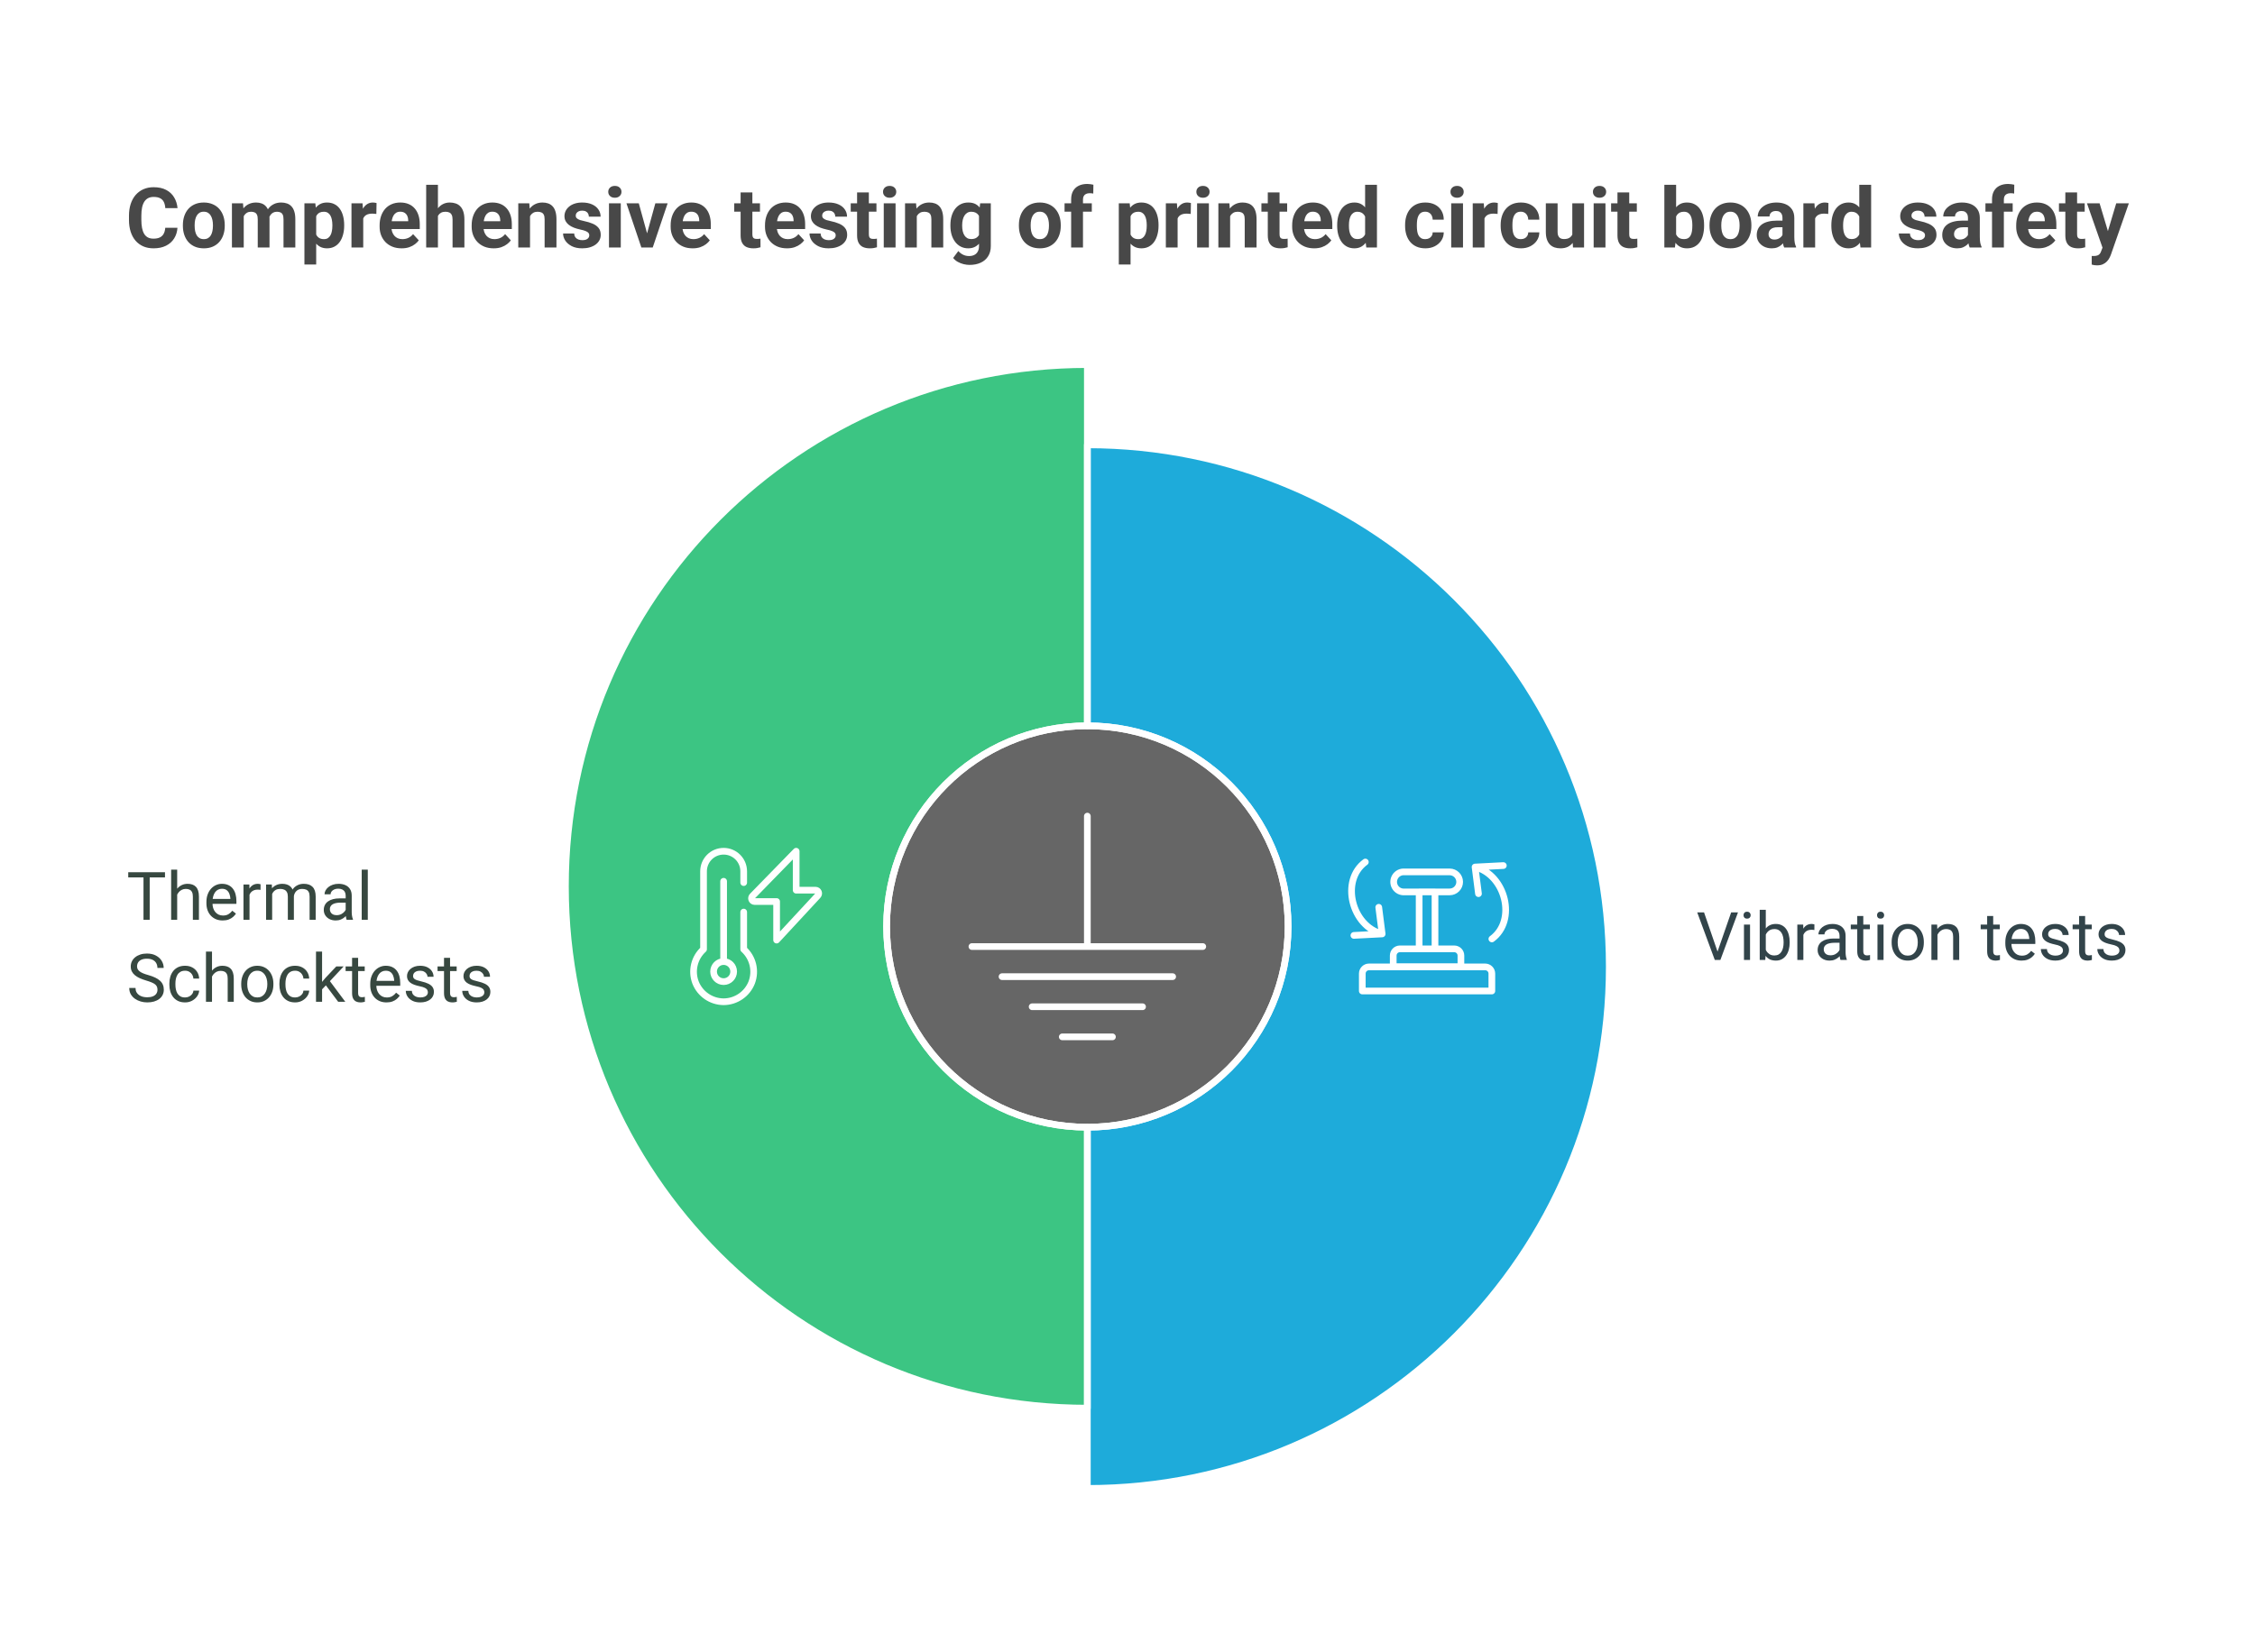
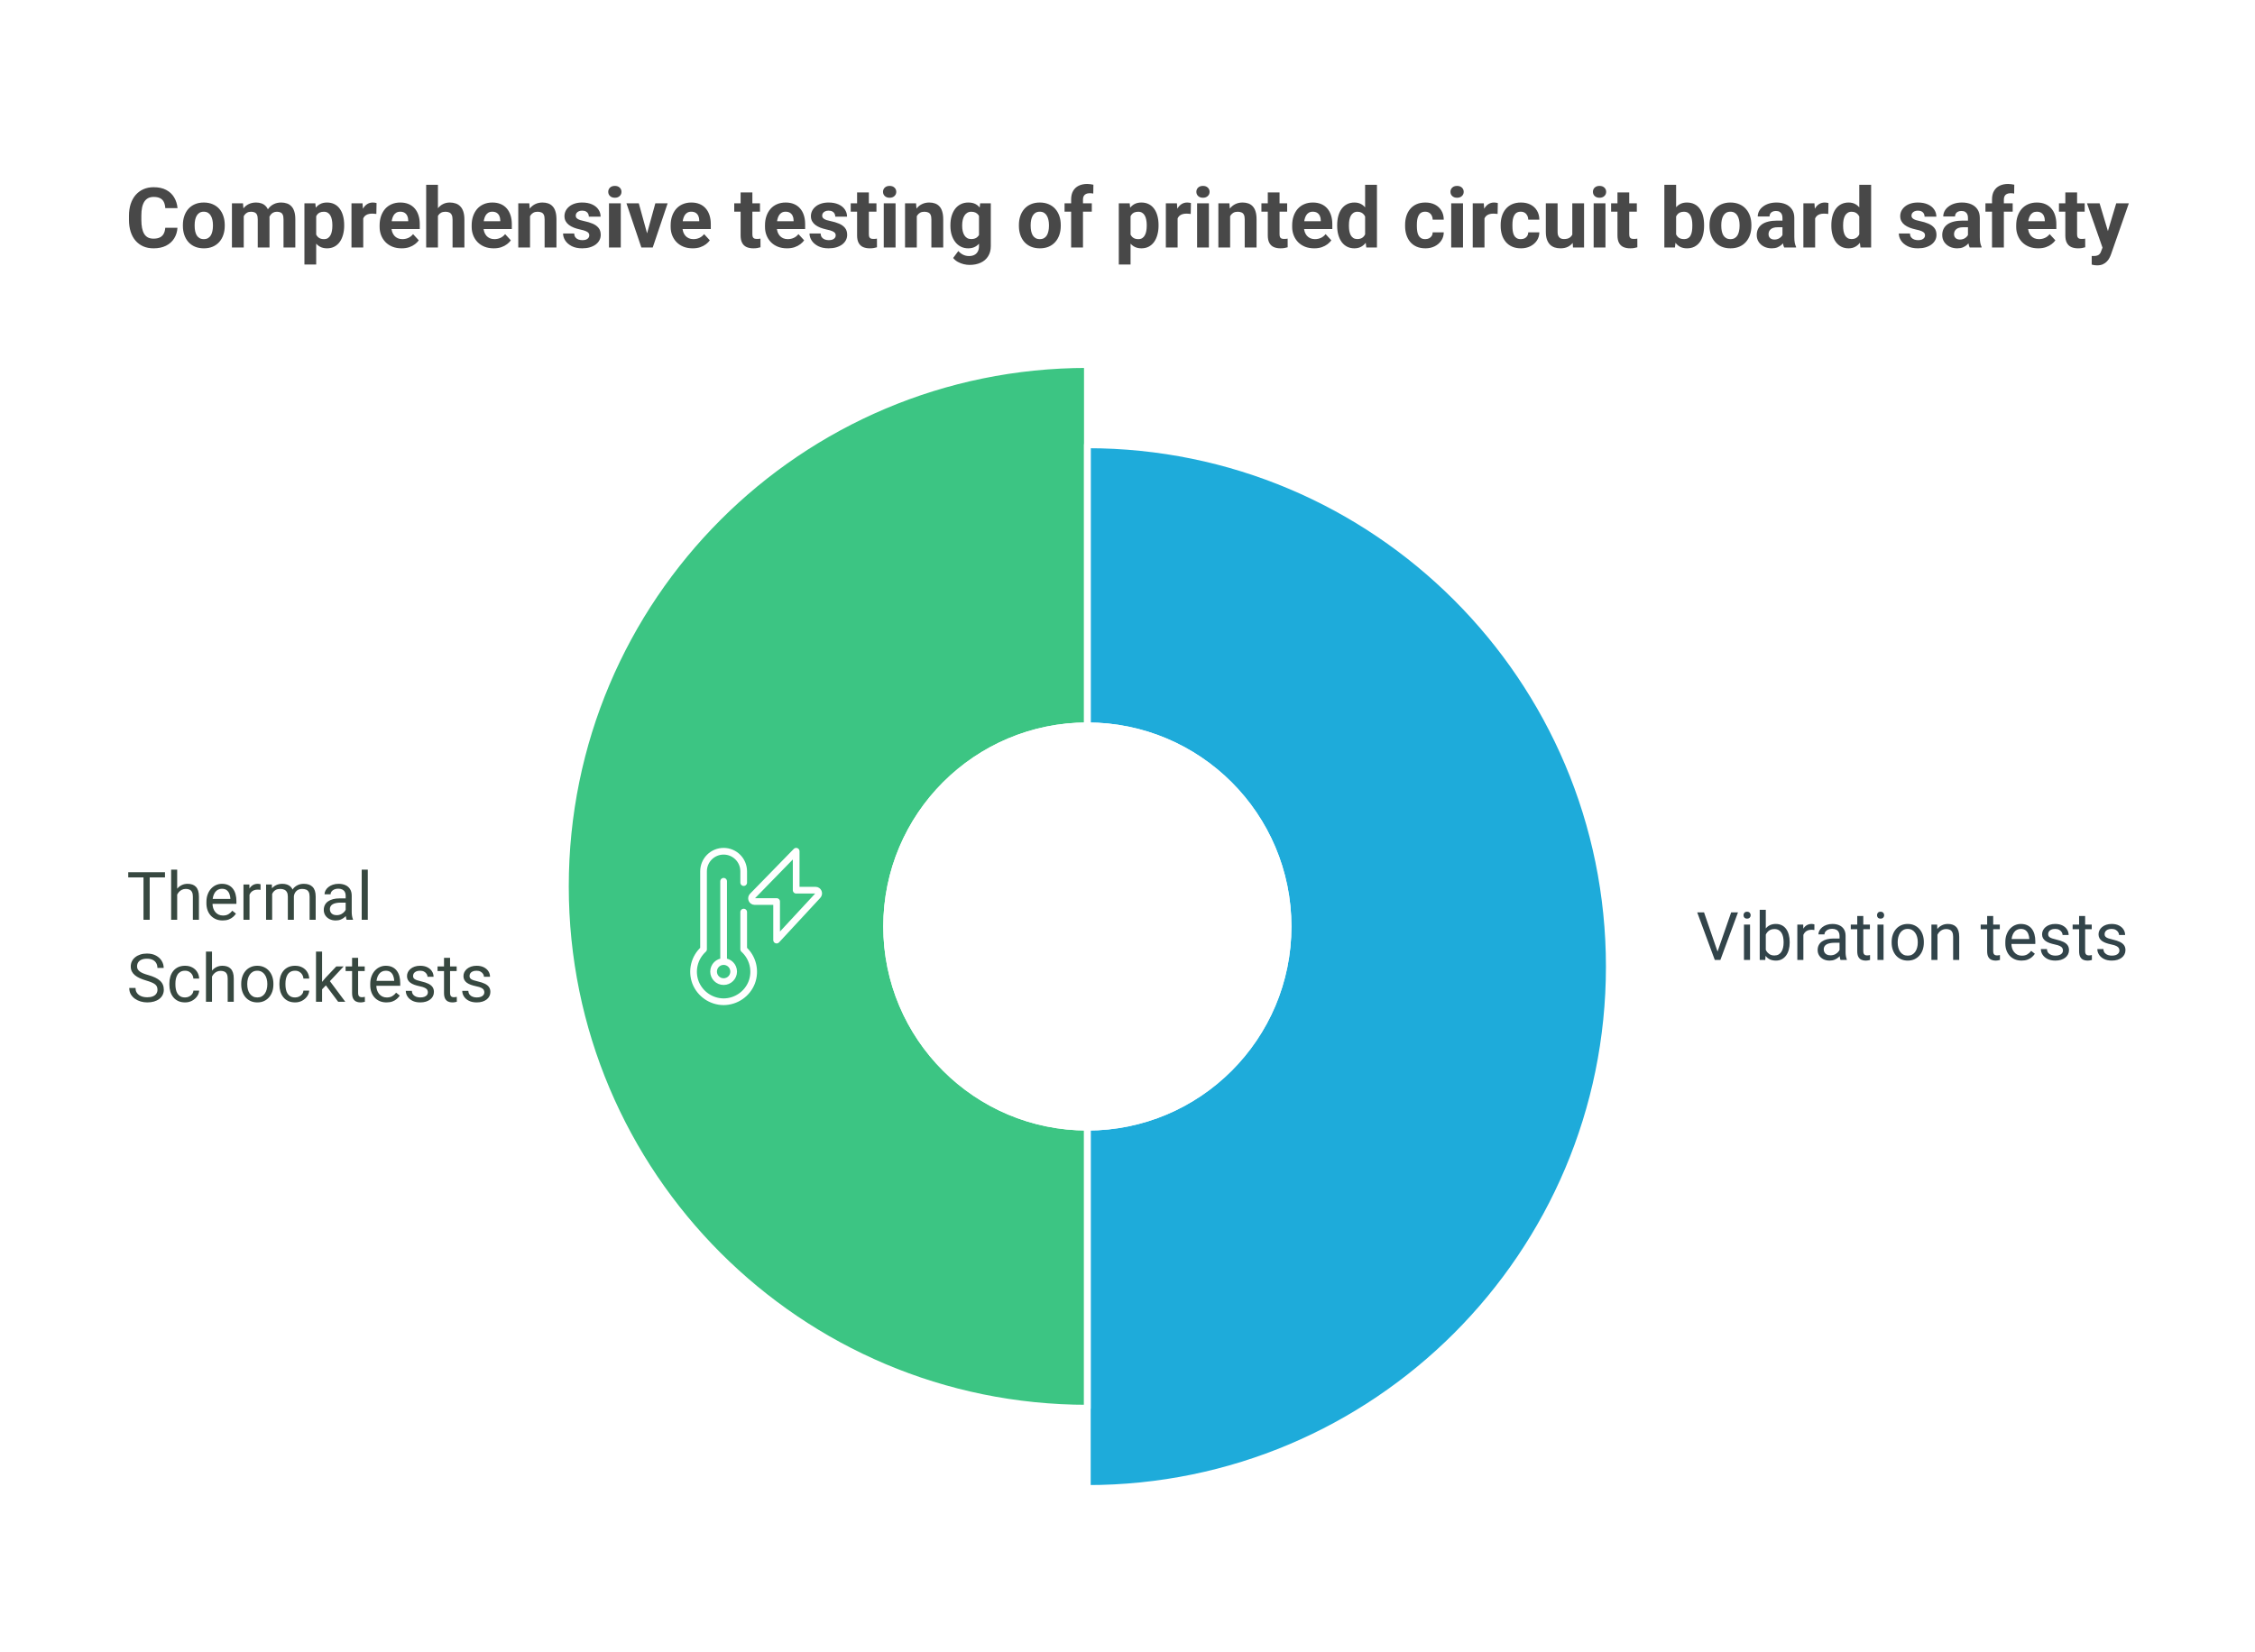
<svg xmlns="http://www.w3.org/2000/svg" width="674" height="494" viewBox="0 0 674 494" fill="none">
  <rect x="0" y="0" width="674" height="494" fill="#808080" stroke="none" />
  <g clip-path="url(#clip0_2_102)">
    <path d="M674 0H0V494H674V0Z" fill="white" />
    <path fill-rule="evenodd" clip-rule="evenodd" d="M1 1H673V493H1V1Z" fill="white" />
-     <path fill-rule="evenodd" clip-rule="evenodd" d="M265 277C265 310.137 291.863 337 325 337C358.137 337 385 310.137 385 277C385 243.863 358.137 217 325 217C291.863 217 265 243.863 265 277Z" fill="#666666" />
    <path fill-rule="evenodd" clip-rule="evenodd" d="M325.001 337L325.002 421H325C238.844 421 169 351.156 169 265C169 178.844 238.844 109 325 109H325.002L325.001 217C291.864 217 265.002 243.863 265.002 277C265.002 310.137 291.864 337 325.001 337Z" fill="#3CC583" />
    <path fill-rule="evenodd" clip-rule="evenodd" d="M324.999 217.003L324.999 133L325 133C411.157 133 481.001 202.843 481.001 289C481.001 375.156 411.157 445 325 445H324.999L324.999 337.003C358.136 337.003 384.999 310.14 384.999 277.003C384.999 243.866 358.136 217.003 324.999 217.003Z" fill="#1EABDA" />
    <path d="M49.39 68.104H53.04C52.966 69.3 52.637 70.362 52.051 71.29C51.473 72.218 50.663 72.942 49.622 73.463C48.588 73.984 47.343 74.244 45.886 74.244C44.747 74.244 43.726 74.049 42.822 73.658C41.919 73.259 41.146 72.69 40.503 71.949C39.868 71.209 39.384 70.314 39.05 69.264C38.717 68.214 38.55 67.038 38.55 65.736V64.503C38.55 63.201 38.721 62.025 39.062 60.975C39.412 59.917 39.909 59.018 40.552 58.277C41.203 57.537 41.98 56.967 42.883 56.568C43.787 56.17 44.796 55.97 45.911 55.97C47.392 55.97 48.641 56.239 49.658 56.776C50.684 57.313 51.477 58.053 52.039 58.998C52.608 59.942 52.95 61.016 53.064 62.22H49.402C49.361 61.504 49.219 60.898 48.975 60.401C48.73 59.897 48.36 59.518 47.864 59.266C47.376 59.006 46.724 58.876 45.911 58.876C45.3 58.876 44.767 58.989 44.312 59.217C43.856 59.445 43.473 59.791 43.164 60.255C42.855 60.719 42.623 61.305 42.468 62.013C42.322 62.713 42.248 63.535 42.248 64.478V65.736C42.248 66.655 42.318 67.465 42.456 68.165C42.594 68.857 42.806 69.443 43.091 69.923C43.384 70.395 43.758 70.753 44.214 70.997C44.678 71.233 45.235 71.351 45.886 71.351C46.651 71.351 47.282 71.229 47.778 70.985C48.275 70.741 48.653 70.379 48.914 69.898C49.182 69.418 49.341 68.82 49.39 68.104ZM54.663 67.53V67.274C54.663 66.305 54.801 65.414 55.078 64.601C55.355 63.779 55.758 63.067 56.287 62.464C56.816 61.862 57.467 61.394 58.24 61.06C59.013 60.719 59.9 60.548 60.901 60.548C61.902 60.548 62.793 60.719 63.574 61.06C64.356 61.394 65.011 61.862 65.54 62.464C66.077 63.067 66.484 63.779 66.76 64.601C67.037 65.414 67.175 66.305 67.175 67.274V67.53C67.175 68.491 67.037 69.382 66.76 70.204C66.484 71.017 66.077 71.73 65.54 72.34C65.011 72.942 64.359 73.41 63.586 73.744C62.813 74.077 61.926 74.244 60.925 74.244C59.924 74.244 59.033 74.077 58.252 73.744C57.479 73.41 56.824 72.942 56.287 72.34C55.758 71.73 55.355 71.017 55.078 70.204C54.801 69.382 54.663 68.491 54.663 67.53ZM58.179 67.274V67.53C58.179 68.084 58.227 68.6 58.325 69.081C58.423 69.561 58.578 69.984 58.789 70.35C59.009 70.708 59.294 70.989 59.644 71.192C59.993 71.396 60.421 71.498 60.925 71.498C61.414 71.498 61.833 71.396 62.183 71.192C62.533 70.989 62.813 70.708 63.025 70.35C63.236 69.984 63.391 69.561 63.489 69.081C63.595 68.6 63.648 68.084 63.648 67.53V67.274C63.648 66.737 63.595 66.232 63.489 65.76C63.391 65.28 63.232 64.857 63.013 64.491C62.801 64.116 62.52 63.823 62.17 63.612C61.821 63.4 61.397 63.294 60.901 63.294C60.404 63.294 59.981 63.4 59.631 63.612C59.29 63.823 59.009 64.116 58.789 64.491C58.578 64.857 58.423 65.28 58.325 65.76C58.227 66.232 58.179 66.737 58.179 67.274ZM72.852 63.526V74H69.324V60.792H72.632L72.852 63.526ZM72.363 66.932H71.387C71.387 66.013 71.497 65.166 71.716 64.393C71.944 63.612 72.274 62.936 72.705 62.367C73.144 61.789 73.686 61.341 74.329 61.024C74.972 60.706 75.716 60.548 76.562 60.548C77.148 60.548 77.686 60.637 78.174 60.816C78.662 60.987 79.081 61.26 79.431 61.634C79.789 62.001 80.066 62.481 80.261 63.075C80.457 63.661 80.554 64.365 80.554 65.186V74H77.039V65.577C77.039 64.975 76.957 64.511 76.794 64.186C76.632 63.86 76.4 63.632 76.099 63.502C75.806 63.372 75.452 63.307 75.037 63.307C74.581 63.307 74.182 63.4 73.84 63.587C73.507 63.775 73.23 64.035 73.01 64.369C72.79 64.694 72.628 65.077 72.522 65.516C72.416 65.956 72.363 66.428 72.363 66.932ZM80.225 66.529L78.967 66.688C78.967 65.825 79.073 65.024 79.285 64.283C79.504 63.543 79.826 62.892 80.249 62.33C80.68 61.769 81.213 61.333 81.848 61.024C82.483 60.706 83.215 60.548 84.045 60.548C84.68 60.548 85.258 60.641 85.779 60.829C86.3 61.008 86.743 61.297 87.109 61.695C87.484 62.086 87.769 62.599 87.964 63.233C88.167 63.868 88.269 64.645 88.269 65.565V74H84.741V65.565C84.741 64.955 84.66 64.491 84.497 64.173C84.342 63.848 84.115 63.624 83.814 63.502C83.52 63.372 83.171 63.307 82.764 63.307C82.341 63.307 81.97 63.392 81.653 63.563C81.335 63.726 81.071 63.954 80.859 64.247C80.648 64.54 80.489 64.881 80.383 65.272C80.278 65.654 80.225 66.074 80.225 66.529ZM94.507 63.331V79.078H90.991V60.792H94.251L94.507 63.331ZM102.869 67.249V67.506C102.869 68.466 102.755 69.357 102.527 70.179C102.307 71.001 101.982 71.717 101.55 72.328C101.119 72.93 100.582 73.402 99.939 73.744C99.304 74.077 98.572 74.244 97.742 74.244C96.936 74.244 96.236 74.081 95.642 73.756C95.048 73.43 94.547 72.975 94.141 72.389C93.742 71.795 93.42 71.107 93.176 70.326C92.932 69.544 92.745 68.706 92.615 67.811V67.14C92.745 66.179 92.932 65.3 93.176 64.503C93.42 63.697 93.742 63.002 94.141 62.416C94.547 61.822 95.044 61.362 95.63 61.036C96.224 60.711 96.92 60.548 97.717 60.548C98.555 60.548 99.292 60.706 99.927 61.024C100.57 61.341 101.107 61.797 101.538 62.391C101.978 62.985 102.307 63.693 102.527 64.515C102.755 65.337 102.869 66.249 102.869 67.249ZM99.341 67.506V67.249C99.341 66.688 99.292 66.171 99.194 65.699C99.105 65.219 98.958 64.8 98.755 64.442C98.56 64.084 98.299 63.807 97.974 63.612C97.656 63.408 97.27 63.307 96.814 63.307C96.334 63.307 95.923 63.384 95.581 63.539C95.247 63.693 94.975 63.917 94.763 64.21C94.552 64.503 94.393 64.853 94.287 65.26C94.181 65.667 94.116 66.126 94.092 66.639V68.336C94.132 68.938 94.246 69.479 94.434 69.96C94.621 70.431 94.91 70.806 95.3 71.082C95.691 71.359 96.204 71.498 96.838 71.498C97.302 71.498 97.693 71.396 98.01 71.192C98.328 70.981 98.584 70.692 98.779 70.326C98.983 69.96 99.125 69.536 99.207 69.056C99.296 68.576 99.341 68.059 99.341 67.506ZM108.569 63.673V74H105.054V60.792H108.362L108.569 63.673ZM112.549 60.706L112.488 63.966C112.317 63.941 112.109 63.921 111.865 63.905C111.629 63.88 111.414 63.868 111.218 63.868C110.722 63.868 110.291 63.933 109.924 64.064C109.566 64.186 109.265 64.369 109.021 64.613C108.785 64.857 108.606 65.154 108.484 65.504C108.37 65.854 108.305 66.253 108.289 66.7L107.581 66.481C107.581 65.626 107.666 64.841 107.837 64.124C108.008 63.4 108.256 62.77 108.582 62.232C108.915 61.695 109.322 61.28 109.802 60.987C110.282 60.694 110.832 60.548 111.45 60.548C111.646 60.548 111.845 60.564 112.048 60.597C112.252 60.621 112.419 60.658 112.549 60.706ZM120.044 74.244C119.019 74.244 118.099 74.081 117.285 73.756C116.471 73.422 115.78 72.962 115.21 72.376C114.648 71.79 114.217 71.111 113.916 70.338C113.615 69.557 113.464 68.727 113.464 67.848V67.359C113.464 66.358 113.607 65.443 113.892 64.613C114.176 63.783 114.583 63.062 115.112 62.452C115.649 61.842 116.3 61.374 117.065 61.048C117.83 60.715 118.693 60.548 119.653 60.548C120.589 60.548 121.419 60.703 122.144 61.012C122.868 61.321 123.474 61.76 123.962 62.33C124.459 62.9 124.833 63.583 125.085 64.381C125.338 65.17 125.464 66.049 125.464 67.018V68.482H114.966V66.139H122.009V65.87C122.009 65.382 121.92 64.947 121.741 64.564C121.57 64.173 121.309 63.864 120.959 63.636C120.61 63.408 120.162 63.294 119.617 63.294C119.153 63.294 118.754 63.396 118.42 63.6C118.087 63.803 117.814 64.088 117.603 64.454C117.399 64.82 117.244 65.252 117.139 65.748C117.041 66.236 116.992 66.773 116.992 67.359V67.848C116.992 68.377 117.065 68.865 117.212 69.312C117.367 69.76 117.582 70.147 117.859 70.472C118.144 70.798 118.486 71.05 118.884 71.229C119.291 71.408 119.751 71.498 120.264 71.498C120.898 71.498 121.488 71.376 122.034 71.131C122.587 70.879 123.063 70.501 123.462 69.996L125.171 71.852C124.894 72.25 124.516 72.633 124.036 72.999C123.564 73.365 122.994 73.666 122.327 73.902C121.659 74.13 120.898 74.244 120.044 74.244ZM130.896 55.25V74H127.38V55.25H130.896ZM130.396 66.932H129.431C129.439 66.013 129.561 65.166 129.797 64.393C130.033 63.612 130.371 62.936 130.811 62.367C131.25 61.789 131.775 61.341 132.385 61.024C133.004 60.706 133.687 60.548 134.436 60.548C135.087 60.548 135.677 60.641 136.206 60.829C136.743 61.008 137.203 61.301 137.585 61.708C137.976 62.106 138.277 62.631 138.489 63.282C138.7 63.933 138.806 64.723 138.806 65.65V74H135.266V65.626C135.266 65.04 135.181 64.58 135.01 64.247C134.847 63.905 134.607 63.665 134.29 63.526C133.98 63.38 133.598 63.307 133.142 63.307C132.638 63.307 132.206 63.4 131.848 63.587C131.498 63.775 131.217 64.035 131.006 64.369C130.794 64.694 130.64 65.077 130.542 65.516C130.444 65.956 130.396 66.428 130.396 66.932ZM147.559 74.244C146.533 74.244 145.614 74.081 144.8 73.756C143.986 73.422 143.294 72.962 142.725 72.376C142.163 71.79 141.732 71.111 141.431 70.338C141.13 69.557 140.979 68.727 140.979 67.848V67.359C140.979 66.358 141.121 65.443 141.406 64.613C141.691 63.783 142.098 63.062 142.627 62.452C143.164 61.842 143.815 61.374 144.58 61.048C145.345 60.715 146.208 60.548 147.168 60.548C148.104 60.548 148.934 60.703 149.658 61.012C150.382 61.321 150.989 61.76 151.477 62.33C151.973 62.9 152.348 63.583 152.6 64.381C152.852 65.17 152.979 66.049 152.979 67.018V68.482H142.48V66.139H149.524V65.87C149.524 65.382 149.434 64.947 149.255 64.564C149.084 64.173 148.824 63.864 148.474 63.636C148.124 63.408 147.677 63.294 147.131 63.294C146.667 63.294 146.269 63.396 145.935 63.6C145.601 63.803 145.329 64.088 145.117 64.454C144.914 64.82 144.759 65.252 144.653 65.748C144.556 66.236 144.507 66.773 144.507 67.359V67.848C144.507 68.377 144.58 68.865 144.727 69.312C144.881 69.76 145.097 70.147 145.374 70.472C145.658 70.798 146 71.05 146.399 71.229C146.806 71.408 147.266 71.498 147.778 71.498C148.413 71.498 149.003 71.376 149.548 71.131C150.102 70.879 150.578 70.501 150.977 69.996L152.686 71.852C152.409 72.25 152.03 72.633 151.55 72.999C151.078 73.365 150.509 73.666 149.841 73.902C149.174 74.13 148.413 74.244 147.559 74.244ZM158.423 63.612V74H154.907V60.792H158.203L158.423 63.612ZM157.91 66.932H156.958C156.958 65.956 157.084 65.077 157.336 64.295C157.589 63.506 157.943 62.835 158.398 62.281C158.854 61.72 159.395 61.292 160.022 60.999C160.657 60.698 161.365 60.548 162.146 60.548C162.764 60.548 163.33 60.637 163.843 60.816C164.355 60.995 164.795 61.28 165.161 61.671C165.535 62.062 165.82 62.578 166.016 63.221C166.219 63.864 166.321 64.649 166.321 65.577V74H162.781V65.565C162.781 64.979 162.699 64.523 162.537 64.198C162.374 63.872 162.134 63.644 161.816 63.514C161.507 63.376 161.125 63.307 160.669 63.307C160.197 63.307 159.786 63.4 159.436 63.587C159.094 63.775 158.809 64.035 158.582 64.369C158.362 64.694 158.195 65.077 158.081 65.516C157.967 65.956 157.91 66.428 157.91 66.932ZM176.135 70.35C176.135 70.098 176.062 69.87 175.916 69.666C175.769 69.463 175.496 69.276 175.098 69.105C174.707 68.926 174.141 68.763 173.401 68.617C172.734 68.47 172.111 68.287 171.533 68.067C170.964 67.84 170.467 67.567 170.044 67.249C169.629 66.932 169.303 66.558 169.067 66.126C168.831 65.687 168.713 65.186 168.713 64.625C168.713 64.072 168.831 63.551 169.067 63.062C169.312 62.574 169.657 62.143 170.105 61.769C170.561 61.386 171.114 61.089 171.765 60.877C172.424 60.658 173.165 60.548 173.987 60.548C175.134 60.548 176.119 60.731 176.941 61.097C177.771 61.463 178.406 61.968 178.845 62.611C179.293 63.246 179.517 63.97 179.517 64.784H176.001C176.001 64.442 175.928 64.137 175.781 63.868C175.643 63.592 175.423 63.376 175.122 63.221C174.829 63.058 174.447 62.977 173.975 62.977C173.584 62.977 173.246 63.046 172.961 63.185C172.677 63.315 172.457 63.494 172.302 63.722C172.156 63.941 172.083 64.186 172.083 64.454C172.083 64.658 172.123 64.841 172.205 65.003C172.294 65.158 172.437 65.3 172.632 65.431C172.827 65.561 173.079 65.683 173.389 65.797C173.706 65.903 174.097 66 174.561 66.09C175.513 66.285 176.363 66.541 177.112 66.859C177.861 67.168 178.455 67.591 178.894 68.128C179.333 68.657 179.553 69.353 179.553 70.216C179.553 70.802 179.423 71.339 179.163 71.827C178.902 72.315 178.528 72.743 178.04 73.109C177.551 73.467 176.965 73.748 176.282 73.951C175.606 74.147 174.845 74.244 173.999 74.244C172.77 74.244 171.729 74.024 170.874 73.585C170.028 73.145 169.385 72.588 168.945 71.913C168.514 71.229 168.298 70.529 168.298 69.813H171.631C171.647 70.293 171.769 70.68 171.997 70.973C172.233 71.266 172.53 71.477 172.888 71.607C173.254 71.738 173.649 71.803 174.072 71.803C174.528 71.803 174.906 71.742 175.208 71.62C175.509 71.489 175.736 71.319 175.891 71.107C176.054 70.887 176.135 70.635 176.135 70.35ZM185.547 60.792V74H182.019V60.792H185.547ZM181.799 57.35C181.799 56.837 181.978 56.414 182.336 56.08C182.694 55.746 183.175 55.58 183.777 55.58C184.371 55.58 184.847 55.746 185.205 56.08C185.571 56.414 185.754 56.837 185.754 57.35C185.754 57.862 185.571 58.285 185.205 58.619C184.847 58.953 184.371 59.12 183.777 59.12C183.175 59.12 182.694 58.953 182.336 58.619C181.978 58.285 181.799 57.862 181.799 57.35ZM192.944 71.436L195.874 60.792H199.548L195.093 74H192.871L192.944 71.436ZM190.93 60.792L193.872 71.449L193.933 74H191.699L187.244 60.792H190.93ZM207.031 74.244C206.006 74.244 205.086 74.081 204.272 73.756C203.459 73.422 202.767 72.962 202.197 72.376C201.636 71.79 201.204 71.111 200.903 70.338C200.602 69.557 200.452 68.727 200.452 67.848V67.359C200.452 66.358 200.594 65.443 200.879 64.613C201.164 63.783 201.571 63.062 202.1 62.452C202.637 61.842 203.288 61.374 204.053 61.048C204.818 60.715 205.68 60.548 206.641 60.548C207.576 60.548 208.407 60.703 209.131 61.012C209.855 61.321 210.461 61.76 210.95 62.33C211.446 62.9 211.82 63.583 212.073 64.381C212.325 65.17 212.451 66.049 212.451 67.018V68.482H201.953V66.139H208.997V65.87C208.997 65.382 208.907 64.947 208.728 64.564C208.557 64.173 208.297 63.864 207.947 63.636C207.597 63.408 207.149 63.294 206.604 63.294C206.14 63.294 205.741 63.396 205.408 63.6C205.074 63.803 204.801 64.088 204.59 64.454C204.386 64.82 204.232 65.252 204.126 65.748C204.028 66.236 203.979 66.773 203.979 67.359V67.848C203.979 68.377 204.053 68.865 204.199 69.312C204.354 69.76 204.569 70.147 204.846 70.472C205.131 70.798 205.473 71.05 205.872 71.229C206.278 71.408 206.738 71.498 207.251 71.498C207.886 71.498 208.476 71.376 209.021 71.131C209.574 70.879 210.05 70.501 210.449 69.996L212.158 71.852C211.882 72.25 211.503 72.633 211.023 72.999C210.551 73.365 209.981 73.666 209.314 73.902C208.647 74.13 207.886 74.244 207.031 74.244ZM227.148 60.792V63.282H219.458V60.792H227.148ZM221.362 57.533H224.878V70.02C224.878 70.403 224.927 70.696 225.024 70.899C225.13 71.103 225.285 71.245 225.488 71.327C225.692 71.4 225.948 71.436 226.257 71.436C226.477 71.436 226.672 71.428 226.843 71.412C227.022 71.388 227.173 71.363 227.295 71.339L227.307 73.927C227.006 74.024 226.681 74.102 226.331 74.159C225.981 74.216 225.594 74.244 225.171 74.244C224.398 74.244 223.722 74.118 223.145 73.866C222.575 73.605 222.135 73.19 221.826 72.621C221.517 72.051 221.362 71.302 221.362 70.374V57.533ZM235.229 74.244C234.204 74.244 233.285 74.081 232.471 73.756C231.657 73.422 230.965 72.962 230.396 72.376C229.834 71.79 229.403 71.111 229.102 70.338C228.8 69.557 228.65 68.727 228.65 67.848V67.359C228.65 66.358 228.792 65.443 229.077 64.613C229.362 63.783 229.769 63.062 230.298 62.452C230.835 61.842 231.486 61.374 232.251 61.048C233.016 60.715 233.879 60.548 234.839 60.548C235.775 60.548 236.605 60.703 237.329 61.012C238.053 61.321 238.66 61.76 239.148 62.33C239.644 62.9 240.019 63.583 240.271 64.381C240.523 65.17 240.649 66.049 240.649 67.018V68.482H230.151V66.139H237.195V65.87C237.195 65.382 237.105 64.947 236.926 64.564C236.755 64.173 236.495 63.864 236.145 63.636C235.795 63.408 235.347 63.294 234.802 63.294C234.338 63.294 233.94 63.396 233.606 63.6C233.272 63.803 233 64.088 232.788 64.454C232.585 64.82 232.43 65.252 232.324 65.748C232.227 66.236 232.178 66.773 232.178 67.359V67.848C232.178 68.377 232.251 68.865 232.397 69.312C232.552 69.76 232.768 70.147 233.044 70.472C233.329 70.798 233.671 71.05 234.07 71.229C234.477 71.408 234.937 71.498 235.449 71.498C236.084 71.498 236.674 71.376 237.219 71.131C237.773 70.879 238.249 70.501 238.647 69.996L240.356 71.852C240.08 72.25 239.701 72.633 239.221 72.999C238.749 73.365 238.18 73.666 237.512 73.902C236.845 74.13 236.084 74.244 235.229 74.244ZM249.792 70.35C249.792 70.098 249.719 69.87 249.573 69.666C249.426 69.463 249.154 69.276 248.755 69.105C248.364 68.926 247.799 68.763 247.058 68.617C246.391 68.47 245.768 68.287 245.19 68.067C244.621 67.84 244.124 67.567 243.701 67.249C243.286 66.932 242.961 66.558 242.725 66.126C242.489 65.687 242.371 65.186 242.371 64.625C242.371 64.072 242.489 63.551 242.725 63.062C242.969 62.574 243.315 62.143 243.762 61.769C244.218 61.386 244.771 61.089 245.422 60.877C246.082 60.658 246.822 60.548 247.644 60.548C248.792 60.548 249.776 60.731 250.598 61.097C251.428 61.463 252.063 61.968 252.502 62.611C252.95 63.246 253.174 63.97 253.174 64.784H249.658C249.658 64.442 249.585 64.137 249.438 63.868C249.3 63.592 249.08 63.376 248.779 63.221C248.486 63.058 248.104 62.977 247.632 62.977C247.241 62.977 246.903 63.046 246.619 63.185C246.334 63.315 246.114 63.494 245.959 63.722C245.813 63.941 245.74 64.186 245.74 64.454C245.74 64.658 245.78 64.841 245.862 65.003C245.951 65.158 246.094 65.3 246.289 65.431C246.484 65.561 246.737 65.683 247.046 65.797C247.363 65.903 247.754 66 248.218 66.09C249.17 66.285 250.02 66.541 250.769 66.859C251.518 67.168 252.112 67.591 252.551 68.128C252.991 68.657 253.21 69.353 253.21 70.216C253.21 70.802 253.08 71.339 252.82 71.827C252.559 72.315 252.185 72.743 251.697 73.109C251.208 73.467 250.623 73.748 249.939 73.951C249.264 74.147 248.503 74.244 247.656 74.244C246.427 74.244 245.386 74.024 244.531 73.585C243.685 73.145 243.042 72.588 242.603 71.913C242.171 71.229 241.956 70.529 241.956 69.813H245.288C245.304 70.293 245.426 70.68 245.654 70.973C245.89 71.266 246.187 71.477 246.545 71.607C246.912 71.738 247.306 71.803 247.729 71.803C248.185 71.803 248.564 71.742 248.865 71.62C249.166 71.489 249.394 71.319 249.548 71.107C249.711 70.887 249.792 70.635 249.792 70.35ZM261.963 60.792V63.282H254.272V60.792H261.963ZM256.177 57.533H259.692V70.02C259.692 70.403 259.741 70.696 259.839 70.899C259.945 71.103 260.099 71.245 260.303 71.327C260.506 71.4 260.763 71.436 261.072 71.436C261.292 71.436 261.487 71.428 261.658 71.412C261.837 71.388 261.987 71.363 262.109 71.339L262.122 73.927C261.82 74.024 261.495 74.102 261.145 74.159C260.795 74.216 260.409 74.244 259.985 74.244C259.212 74.244 258.537 74.118 257.959 73.866C257.389 73.605 256.95 73.19 256.641 72.621C256.331 72.051 256.177 71.302 256.177 70.374V57.533ZM267.676 60.792V74H264.148V60.792H267.676ZM263.928 57.35C263.928 56.837 264.107 56.414 264.465 56.08C264.823 55.746 265.304 55.58 265.906 55.58C266.5 55.58 266.976 55.746 267.334 56.08C267.7 56.414 267.883 56.837 267.883 57.35C267.883 57.862 267.7 58.285 267.334 58.619C266.976 58.953 266.5 59.12 265.906 59.12C265.304 59.12 264.823 58.953 264.465 58.619C264.107 58.285 263.928 57.862 263.928 57.35ZM274.023 63.612V74H270.508V60.792H273.804L274.023 63.612ZM273.511 66.932H272.559C272.559 65.956 272.685 65.077 272.937 64.295C273.189 63.506 273.543 62.835 273.999 62.281C274.455 61.72 274.996 61.292 275.623 60.999C276.257 60.698 276.965 60.548 277.747 60.548C278.365 60.548 278.931 60.637 279.443 60.816C279.956 60.995 280.396 61.28 280.762 61.671C281.136 62.062 281.421 62.578 281.616 63.221C281.82 63.864 281.921 64.649 281.921 65.577V74H278.381V65.565C278.381 64.979 278.3 64.523 278.137 64.198C277.974 63.872 277.734 63.644 277.417 63.514C277.108 63.376 276.725 63.307 276.27 63.307C275.798 63.307 275.387 63.4 275.037 63.587C274.695 63.775 274.41 64.035 274.182 64.369C273.962 64.694 273.796 65.077 273.682 65.516C273.568 65.956 273.511 66.428 273.511 66.932ZM292.957 60.792H296.143V73.561C296.143 74.765 295.874 75.786 295.337 76.624C294.808 77.471 294.067 78.11 293.115 78.541C292.163 78.981 291.056 79.2 289.795 79.2C289.242 79.2 288.656 79.127 288.037 78.981C287.427 78.834 286.841 78.606 286.279 78.297C285.726 77.988 285.262 77.597 284.888 77.125L286.438 75.05C286.845 75.522 287.317 75.888 287.854 76.148C288.391 76.417 288.985 76.551 289.636 76.551C290.271 76.551 290.808 76.433 291.248 76.197C291.687 75.969 292.025 75.632 292.261 75.184C292.497 74.745 292.615 74.212 292.615 73.585V63.844L292.957 60.792ZM284.07 67.555V67.298C284.07 66.289 284.192 65.374 284.436 64.552C284.688 63.722 285.042 63.01 285.498 62.416C285.962 61.822 286.523 61.362 287.183 61.036C287.842 60.711 288.586 60.548 289.417 60.548C290.295 60.548 291.032 60.711 291.626 61.036C292.22 61.362 292.708 61.825 293.091 62.428C293.473 63.022 293.77 63.726 293.982 64.54C294.202 65.345 294.373 66.228 294.495 67.189V67.75C294.373 68.67 294.189 69.524 293.945 70.314C293.701 71.103 293.38 71.795 292.981 72.389C292.582 72.975 292.086 73.43 291.492 73.756C290.906 74.081 290.206 74.244 289.392 74.244C288.578 74.244 287.842 74.077 287.183 73.744C286.532 73.41 285.974 72.942 285.51 72.34C285.046 71.738 284.688 71.03 284.436 70.216C284.192 69.402 284.07 68.515 284.07 67.555ZM287.585 67.298V67.555C287.585 68.1 287.638 68.609 287.744 69.081C287.85 69.553 288.013 69.972 288.232 70.338C288.46 70.696 288.741 70.977 289.075 71.18C289.417 71.376 289.819 71.473 290.283 71.473C290.926 71.473 291.451 71.339 291.858 71.07C292.265 70.794 292.57 70.415 292.773 69.935C292.977 69.455 293.095 68.901 293.127 68.275V66.676C293.111 66.163 293.042 65.703 292.92 65.296C292.798 64.881 292.627 64.527 292.407 64.234C292.188 63.941 291.903 63.714 291.553 63.551C291.203 63.388 290.788 63.307 290.308 63.307C289.844 63.307 289.441 63.412 289.099 63.624C288.765 63.828 288.485 64.108 288.257 64.466C288.037 64.824 287.87 65.248 287.756 65.736C287.642 66.216 287.585 66.737 287.585 67.298ZM304.541 67.53V67.274C304.541 66.305 304.679 65.414 304.956 64.601C305.233 63.779 305.636 63.067 306.165 62.464C306.694 61.862 307.345 61.394 308.118 61.06C308.891 60.719 309.778 60.548 310.779 60.548C311.78 60.548 312.671 60.719 313.452 61.06C314.233 61.394 314.889 61.862 315.417 62.464C315.955 63.067 316.361 63.779 316.638 64.601C316.915 65.414 317.053 66.305 317.053 67.274V67.53C317.053 68.491 316.915 69.382 316.638 70.204C316.361 71.017 315.955 71.73 315.417 72.34C314.889 72.942 314.237 73.41 313.464 73.744C312.691 74.077 311.804 74.244 310.803 74.244C309.802 74.244 308.911 74.077 308.13 73.744C307.357 73.41 306.702 72.942 306.165 72.34C305.636 71.73 305.233 71.017 304.956 70.204C304.679 69.382 304.541 68.491 304.541 67.53ZM308.057 67.274V67.53C308.057 68.084 308.105 68.6 308.203 69.081C308.301 69.561 308.455 69.984 308.667 70.35C308.887 70.708 309.172 70.989 309.521 71.192C309.871 71.396 310.299 71.498 310.803 71.498C311.292 71.498 311.711 71.396 312.061 71.192C312.41 70.989 312.691 70.708 312.903 70.35C313.114 69.984 313.269 69.561 313.367 69.081C313.472 68.6 313.525 68.084 313.525 67.53V67.274C313.525 66.737 313.472 66.232 313.367 65.76C313.269 65.28 313.11 64.857 312.891 64.491C312.679 64.116 312.398 63.823 312.048 63.612C311.698 63.4 311.275 63.294 310.779 63.294C310.282 63.294 309.859 63.4 309.509 63.612C309.167 63.823 308.887 64.116 308.667 64.491C308.455 64.857 308.301 65.28 308.203 65.76C308.105 66.232 308.057 66.737 308.057 67.274ZM323.694 74H320.154V59.62C320.154 58.619 320.349 57.777 320.74 57.093C321.139 56.401 321.696 55.881 322.412 55.531C323.136 55.173 323.995 54.994 324.988 54.994C325.313 54.994 325.627 55.018 325.928 55.067C326.229 55.108 326.522 55.16 326.807 55.226L326.77 57.874C326.615 57.834 326.453 57.805 326.282 57.789C326.111 57.773 325.911 57.765 325.684 57.765C325.26 57.765 324.898 57.838 324.597 57.984C324.304 58.123 324.08 58.33 323.926 58.607C323.771 58.884 323.694 59.221 323.694 59.62V74ZM326.331 60.792V63.282H318.188V60.792H326.331ZM337.915 63.331V79.078H334.399V60.792H337.659L337.915 63.331ZM346.277 67.249V67.506C346.277 68.466 346.163 69.357 345.935 70.179C345.715 71.001 345.39 71.717 344.958 72.328C344.527 72.93 343.99 73.402 343.347 73.744C342.712 74.077 341.98 74.244 341.15 74.244C340.344 74.244 339.644 74.081 339.05 73.756C338.456 73.43 337.956 72.975 337.549 72.389C337.15 71.795 336.829 71.107 336.584 70.326C336.34 69.544 336.153 68.706 336.023 67.811V67.14C336.153 66.179 336.34 65.3 336.584 64.503C336.829 63.697 337.15 63.002 337.549 62.416C337.956 61.822 338.452 61.362 339.038 61.036C339.632 60.711 340.328 60.548 341.125 60.548C341.964 60.548 342.7 60.706 343.335 61.024C343.978 61.341 344.515 61.797 344.946 62.391C345.386 62.985 345.715 63.693 345.935 64.515C346.163 65.337 346.277 66.249 346.277 67.249ZM342.749 67.506V67.249C342.749 66.688 342.7 66.171 342.603 65.699C342.513 65.219 342.367 64.8 342.163 64.442C341.968 64.084 341.707 63.807 341.382 63.612C341.064 63.408 340.678 63.307 340.222 63.307C339.742 63.307 339.331 63.384 338.989 63.539C338.656 63.693 338.383 63.917 338.171 64.21C337.96 64.503 337.801 64.853 337.695 65.26C337.59 65.667 337.524 66.126 337.5 66.639V68.336C337.541 68.938 337.655 69.479 337.842 69.96C338.029 70.431 338.318 70.806 338.708 71.082C339.099 71.359 339.612 71.498 340.247 71.498C340.71 71.498 341.101 71.396 341.418 71.192C341.736 70.981 341.992 70.692 342.188 70.326C342.391 69.96 342.533 69.536 342.615 69.056C342.704 68.576 342.749 68.059 342.749 67.506ZM351.978 63.673V74H348.462V60.792H351.77L351.978 63.673ZM355.957 60.706L355.896 63.966C355.725 63.941 355.518 63.921 355.273 63.905C355.037 63.88 354.822 63.868 354.626 63.868C354.13 63.868 353.699 63.933 353.333 64.064C352.974 64.186 352.673 64.369 352.429 64.613C352.193 64.857 352.014 65.154 351.892 65.504C351.778 65.854 351.713 66.253 351.697 66.7L350.989 66.481C350.989 65.626 351.074 64.841 351.245 64.124C351.416 63.4 351.664 62.77 351.99 62.232C352.323 61.695 352.73 61.28 353.21 60.987C353.691 60.694 354.24 60.548 354.858 60.548C355.054 60.548 355.253 60.564 355.457 60.597C355.66 60.621 355.827 60.658 355.957 60.706ZM361.328 60.792V74H357.8V60.792H361.328ZM357.581 57.35C357.581 56.837 357.76 56.414 358.118 56.08C358.476 55.746 358.956 55.58 359.558 55.58C360.152 55.58 360.628 55.746 360.986 56.08C361.353 56.414 361.536 56.837 361.536 57.35C361.536 57.862 361.353 58.285 360.986 58.619C360.628 58.953 360.152 59.12 359.558 59.12C358.956 59.12 358.476 58.953 358.118 58.619C357.76 58.285 357.581 57.862 357.581 57.35ZM367.676 63.612V74H364.16V60.792H367.456L367.676 63.612ZM367.163 66.932H366.211C366.211 65.956 366.337 65.077 366.589 64.295C366.842 63.506 367.196 62.835 367.651 62.281C368.107 61.72 368.648 61.292 369.275 60.999C369.91 60.698 370.618 60.548 371.399 60.548C372.017 60.548 372.583 60.637 373.096 60.816C373.608 60.995 374.048 61.28 374.414 61.671C374.788 62.062 375.073 62.578 375.269 63.221C375.472 63.864 375.574 64.649 375.574 65.577V74H372.034V65.565C372.034 64.979 371.952 64.523 371.79 64.198C371.627 63.872 371.387 63.644 371.069 63.514C370.76 63.376 370.378 63.307 369.922 63.307C369.45 63.307 369.039 63.4 368.689 63.587C368.347 63.775 368.062 64.035 367.834 64.369C367.615 64.694 367.448 65.077 367.334 65.516C367.22 65.956 367.163 66.428 367.163 66.932ZM384.717 60.792V63.282H377.026V60.792H384.717ZM378.931 57.533H382.446V70.02C382.446 70.403 382.495 70.696 382.593 70.899C382.699 71.103 382.853 71.245 383.057 71.327C383.26 71.4 383.516 71.436 383.826 71.436C384.045 71.436 384.241 71.428 384.412 71.412C384.591 71.388 384.741 71.363 384.863 71.339L384.875 73.927C384.574 74.024 384.249 74.102 383.899 74.159C383.549 74.216 383.162 74.244 382.739 74.244C381.966 74.244 381.291 74.118 380.713 73.866C380.143 73.605 379.704 73.19 379.395 72.621C379.085 72.051 378.931 71.302 378.931 70.374V57.533ZM392.798 74.244C391.772 74.244 390.853 74.081 390.039 73.756C389.225 73.422 388.534 72.962 387.964 72.376C387.402 71.79 386.971 71.111 386.67 70.338C386.369 69.557 386.218 68.727 386.218 67.848V67.359C386.218 66.358 386.361 65.443 386.646 64.613C386.93 63.783 387.337 63.062 387.866 62.452C388.403 61.842 389.054 61.374 389.819 61.048C390.584 60.715 391.447 60.548 392.407 60.548C393.343 60.548 394.173 60.703 394.897 61.012C395.622 61.321 396.228 61.76 396.716 62.33C397.213 62.9 397.587 63.583 397.839 64.381C398.092 65.17 398.218 66.049 398.218 67.018V68.482H387.72V66.139H394.763V65.87C394.763 65.382 394.674 64.947 394.495 64.564C394.324 64.173 394.063 63.864 393.713 63.636C393.363 63.408 392.916 63.294 392.371 63.294C391.907 63.294 391.508 63.396 391.174 63.6C390.841 63.803 390.568 64.088 390.356 64.454C390.153 64.82 389.998 65.252 389.893 65.748C389.795 66.236 389.746 66.773 389.746 67.359V67.848C389.746 68.377 389.819 68.865 389.966 69.312C390.12 69.76 390.336 70.147 390.613 70.472C390.898 70.798 391.239 71.05 391.638 71.229C392.045 71.408 392.505 71.498 393.018 71.498C393.652 71.498 394.242 71.376 394.788 71.131C395.341 70.879 395.817 70.501 396.216 69.996L397.925 71.852C397.648 72.25 397.27 72.633 396.79 72.999C396.318 73.365 395.748 73.666 395.081 73.902C394.413 74.13 393.652 74.244 392.798 74.244ZM408.02 71.119V55.25H411.56V74H408.374L408.02 71.119ZM399.67 67.555V67.298C399.67 66.289 399.784 65.374 400.012 64.552C400.24 63.722 400.574 63.01 401.013 62.416C401.453 61.822 401.994 61.362 402.637 61.036C403.28 60.711 404.012 60.548 404.834 60.548C405.607 60.548 406.283 60.711 406.86 61.036C407.446 61.362 407.943 61.825 408.35 62.428C408.765 63.022 409.098 63.726 409.351 64.54C409.603 65.345 409.786 66.228 409.9 67.189V67.75C409.786 68.67 409.603 69.524 409.351 70.314C409.098 71.103 408.765 71.795 408.35 72.389C407.943 72.975 407.446 73.43 406.86 73.756C406.274 74.081 405.591 74.244 404.81 74.244C403.988 74.244 403.255 74.077 402.612 73.744C401.978 73.41 401.44 72.942 401.001 72.34C400.57 71.738 400.24 71.03 400.012 70.216C399.784 69.402 399.67 68.515 399.67 67.555ZM403.186 67.298V67.555C403.186 68.1 403.227 68.609 403.308 69.081C403.398 69.553 403.54 69.972 403.735 70.338C403.939 70.696 404.199 70.977 404.517 71.18C404.842 71.376 405.237 71.473 405.701 71.473C406.303 71.473 406.799 71.339 407.19 71.07C407.581 70.794 407.878 70.415 408.081 69.935C408.293 69.455 408.415 68.901 408.447 68.275V66.676C408.423 66.163 408.35 65.703 408.228 65.296C408.114 64.881 407.943 64.527 407.715 64.234C407.495 63.941 407.218 63.714 406.885 63.551C406.559 63.388 406.173 63.307 405.725 63.307C405.269 63.307 404.879 63.412 404.553 63.624C404.228 63.828 403.963 64.108 403.76 64.466C403.564 64.824 403.418 65.248 403.32 65.736C403.231 66.216 403.186 66.737 403.186 67.298ZM425.989 71.498C426.42 71.498 426.803 71.416 427.136 71.253C427.47 71.082 427.73 70.847 427.917 70.545C428.113 70.236 428.215 69.874 428.223 69.459H431.531C431.523 70.387 431.274 71.213 430.786 71.937C430.298 72.653 429.643 73.219 428.821 73.634C427.999 74.041 427.079 74.244 426.062 74.244C425.037 74.244 424.141 74.073 423.376 73.731C422.62 73.39 421.989 72.918 421.484 72.315C420.98 71.705 420.601 70.997 420.349 70.191C420.097 69.378 419.971 68.507 419.971 67.579V67.225C419.971 66.289 420.097 65.418 420.349 64.613C420.601 63.799 420.98 63.091 421.484 62.489C421.989 61.878 422.62 61.402 423.376 61.06C424.133 60.719 425.02 60.548 426.038 60.548C427.12 60.548 428.068 60.755 428.882 61.17C429.704 61.585 430.347 62.179 430.811 62.953C431.283 63.718 431.523 64.625 431.531 65.675H428.223C428.215 65.235 428.121 64.837 427.942 64.478C427.771 64.12 427.519 63.836 427.185 63.624C426.86 63.404 426.457 63.294 425.977 63.294C425.464 63.294 425.045 63.404 424.719 63.624C424.394 63.836 424.141 64.129 423.962 64.503C423.783 64.869 423.657 65.288 423.584 65.76C423.519 66.224 423.486 66.712 423.486 67.225V67.579C423.486 68.092 423.519 68.584 423.584 69.056C423.649 69.528 423.771 69.947 423.95 70.314C424.137 70.68 424.394 70.969 424.719 71.18C425.045 71.392 425.468 71.498 425.989 71.498ZM437.28 60.792V74H433.752V60.792H437.28ZM433.533 57.35C433.533 56.837 433.712 56.414 434.07 56.08C434.428 55.746 434.908 55.58 435.51 55.58C436.104 55.58 436.58 55.746 436.938 56.08C437.305 56.414 437.488 56.837 437.488 57.35C437.488 57.862 437.305 58.285 436.938 58.619C436.58 58.953 436.104 59.12 435.51 59.12C434.908 59.12 434.428 58.953 434.07 58.619C433.712 58.285 433.533 57.862 433.533 57.35ZM443.701 63.673V74H440.186V60.792H443.494L443.701 63.673ZM447.681 60.706L447.62 63.966C447.449 63.941 447.241 63.921 446.997 63.905C446.761 63.88 446.545 63.868 446.35 63.868C445.854 63.868 445.422 63.933 445.056 64.064C444.698 64.186 444.397 64.369 444.153 64.613C443.917 64.857 443.738 65.154 443.616 65.504C443.502 65.854 443.437 66.253 443.42 66.7L442.712 66.481C442.712 65.626 442.798 64.841 442.969 64.124C443.14 63.4 443.388 62.77 443.713 62.232C444.047 61.695 444.454 61.28 444.934 60.987C445.414 60.694 445.964 60.548 446.582 60.548C446.777 60.548 446.977 60.564 447.18 60.597C447.384 60.621 447.55 60.658 447.681 60.706ZM454.553 71.498C454.985 71.498 455.367 71.416 455.701 71.253C456.034 71.082 456.295 70.847 456.482 70.545C456.677 70.236 456.779 69.874 456.787 69.459H460.095C460.087 70.387 459.839 71.213 459.351 71.937C458.862 72.653 458.207 73.219 457.385 73.634C456.563 74.041 455.644 74.244 454.626 74.244C453.601 74.244 452.706 74.073 451.941 73.731C451.184 73.39 450.553 72.918 450.049 72.315C449.544 71.705 449.166 70.997 448.914 70.191C448.661 69.378 448.535 68.507 448.535 67.579V67.225C448.535 66.289 448.661 65.418 448.914 64.613C449.166 63.799 449.544 63.091 450.049 62.489C450.553 61.878 451.184 61.402 451.941 61.06C452.698 60.719 453.585 60.548 454.602 60.548C455.684 60.548 456.632 60.755 457.446 61.17C458.268 61.585 458.911 62.179 459.375 62.953C459.847 63.718 460.087 64.625 460.095 65.675H456.787C456.779 65.235 456.685 64.837 456.506 64.478C456.335 64.12 456.083 63.836 455.75 63.624C455.424 63.404 455.021 63.294 454.541 63.294C454.028 63.294 453.609 63.404 453.284 63.624C452.958 63.836 452.706 64.129 452.527 64.503C452.348 64.869 452.222 65.288 452.148 65.76C452.083 66.224 452.051 66.712 452.051 67.225V67.579C452.051 68.092 452.083 68.584 452.148 69.056C452.214 69.528 452.336 69.947 452.515 70.314C452.702 70.68 452.958 70.969 453.284 71.18C453.609 71.392 454.032 71.498 454.553 71.498ZM469.946 70.838V60.792H473.462V74H470.154L469.946 70.838ZM470.337 68.128L471.375 68.104C471.375 68.983 471.273 69.801 471.069 70.558C470.866 71.306 470.561 71.957 470.154 72.511C469.747 73.056 469.234 73.483 468.616 73.793C467.997 74.094 467.269 74.244 466.431 74.244C465.788 74.244 465.194 74.155 464.648 73.976C464.111 73.788 463.647 73.499 463.257 73.109C462.874 72.71 462.573 72.201 462.354 71.583C462.142 70.956 462.036 70.204 462.036 69.325V60.792H465.552V69.349C465.552 69.74 465.597 70.069 465.686 70.338C465.784 70.606 465.918 70.826 466.089 70.997C466.26 71.168 466.459 71.29 466.687 71.363C466.923 71.436 467.183 71.473 467.468 71.473C468.193 71.473 468.762 71.327 469.177 71.034C469.6 70.741 469.897 70.342 470.068 69.837C470.247 69.325 470.337 68.755 470.337 68.128ZM479.858 60.792V74H476.331V60.792H479.858ZM476.111 57.35C476.111 56.837 476.29 56.414 476.648 56.08C477.006 55.746 477.486 55.58 478.088 55.58C478.682 55.58 479.159 55.746 479.517 56.08C479.883 56.414 480.066 56.837 480.066 57.35C480.066 57.862 479.883 58.285 479.517 58.619C479.159 58.953 478.682 59.12 478.088 59.12C477.486 59.12 477.006 58.953 476.648 58.619C476.29 58.285 476.111 57.862 476.111 57.35ZM489.233 60.792V63.282H481.543V60.792H489.233ZM483.447 57.533H486.963V70.02C486.963 70.403 487.012 70.696 487.109 70.899C487.215 71.103 487.37 71.245 487.573 71.327C487.777 71.4 488.033 71.436 488.342 71.436C488.562 71.436 488.757 71.428 488.928 71.412C489.107 71.388 489.258 71.363 489.38 71.339L489.392 73.927C489.091 74.024 488.765 74.102 488.416 74.159C488.066 74.216 487.679 74.244 487.256 74.244C486.483 74.244 485.807 74.118 485.229 73.866C484.66 73.605 484.22 73.19 483.911 72.621C483.602 72.051 483.447 71.302 483.447 70.374V57.533ZM497.461 55.25H500.977V70.973L500.623 74H497.461V55.25ZM509.338 67.262V67.518C509.338 68.503 509.233 69.406 509.021 70.228C508.818 71.05 508.5 71.762 508.069 72.364C507.638 72.958 507.1 73.422 506.458 73.756C505.823 74.081 505.074 74.244 504.211 74.244C503.406 74.244 502.706 74.081 502.112 73.756C501.526 73.43 501.034 72.971 500.635 72.376C500.236 71.782 499.915 71.087 499.67 70.289C499.426 69.492 499.243 68.621 499.121 67.677V67.115C499.243 66.171 499.426 65.3 499.67 64.503C499.915 63.705 500.236 63.01 500.635 62.416C501.034 61.822 501.526 61.362 502.112 61.036C502.698 60.711 503.389 60.548 504.187 60.548C505.058 60.548 505.815 60.715 506.458 61.048C507.109 61.374 507.646 61.838 508.069 62.44C508.5 63.034 508.818 63.742 509.021 64.564C509.233 65.378 509.338 66.277 509.338 67.262ZM505.823 67.518V67.262C505.823 66.725 505.782 66.22 505.701 65.748C505.627 65.268 505.497 64.849 505.31 64.491C505.123 64.124 504.867 63.836 504.541 63.624C504.224 63.412 503.813 63.307 503.308 63.307C502.828 63.307 502.421 63.388 502.087 63.551C501.754 63.714 501.477 63.941 501.257 64.234C501.046 64.527 500.887 64.877 500.781 65.284C500.675 65.683 500.61 66.122 500.586 66.603V68.202C500.61 68.845 500.716 69.414 500.903 69.911C501.099 70.399 501.392 70.785 501.782 71.07C502.181 71.347 502.698 71.485 503.333 71.485C503.829 71.485 504.24 71.388 504.565 71.192C504.891 70.997 505.143 70.72 505.322 70.362C505.509 70.004 505.64 69.585 505.713 69.105C505.786 68.617 505.823 68.088 505.823 67.518ZM510.962 67.53V67.274C510.962 66.305 511.1 65.414 511.377 64.601C511.654 63.779 512.056 63.067 512.585 62.464C513.114 61.862 513.765 61.394 514.539 61.06C515.312 60.719 516.199 60.548 517.2 60.548C518.201 60.548 519.092 60.719 519.873 61.06C520.654 61.394 521.309 61.862 521.838 62.464C522.375 63.067 522.782 63.779 523.059 64.601C523.336 65.414 523.474 66.305 523.474 67.274V67.53C523.474 68.491 523.336 69.382 523.059 70.204C522.782 71.017 522.375 71.73 521.838 72.34C521.309 72.942 520.658 73.41 519.885 73.744C519.112 74.077 518.225 74.244 517.224 74.244C516.223 74.244 515.332 74.077 514.551 73.744C513.778 73.41 513.123 72.942 512.585 72.34C512.056 71.73 511.654 71.017 511.377 70.204C511.1 69.382 510.962 68.491 510.962 67.53ZM514.478 67.274V67.53C514.478 68.084 514.526 68.6 514.624 69.081C514.722 69.561 514.876 69.984 515.088 70.35C515.308 70.708 515.592 70.989 515.942 71.192C516.292 71.396 516.72 71.498 517.224 71.498C517.712 71.498 518.132 71.396 518.481 71.192C518.831 70.989 519.112 70.708 519.324 70.35C519.535 69.984 519.69 69.561 519.788 69.081C519.893 68.6 519.946 68.084 519.946 67.53V67.274C519.946 66.737 519.893 66.232 519.788 65.76C519.69 65.28 519.531 64.857 519.312 64.491C519.1 64.116 518.819 63.823 518.469 63.612C518.119 63.4 517.696 63.294 517.2 63.294C516.703 63.294 516.28 63.4 515.93 63.612C515.588 63.823 515.308 64.116 515.088 64.491C514.876 64.857 514.722 65.28 514.624 65.76C514.526 66.232 514.478 66.737 514.478 67.274ZM532.764 71.022V65.138C532.764 64.715 532.694 64.352 532.556 64.051C532.418 63.742 532.202 63.502 531.909 63.331C531.624 63.16 531.254 63.075 530.798 63.075C530.408 63.075 530.07 63.144 529.785 63.282C529.5 63.412 529.281 63.604 529.126 63.856C528.971 64.1 528.894 64.389 528.894 64.723H525.378C525.378 64.161 525.509 63.628 525.769 63.123C526.029 62.619 526.408 62.175 526.904 61.793C527.401 61.402 527.991 61.097 528.674 60.877C529.366 60.658 530.139 60.548 530.994 60.548C532.019 60.548 532.931 60.719 533.728 61.06C534.526 61.402 535.152 61.915 535.608 62.599C536.072 63.282 536.304 64.137 536.304 65.162V70.814C536.304 71.538 536.348 72.132 536.438 72.596C536.528 73.052 536.658 73.451 536.829 73.793V74H533.276C533.105 73.642 532.975 73.194 532.886 72.657C532.804 72.112 532.764 71.567 532.764 71.022ZM533.228 65.956L533.252 67.945H531.287C530.823 67.945 530.42 67.998 530.078 68.104C529.736 68.21 529.456 68.36 529.236 68.556C529.016 68.743 528.853 68.963 528.748 69.215C528.65 69.467 528.601 69.744 528.601 70.045C528.601 70.346 528.67 70.619 528.809 70.863C528.947 71.099 529.146 71.286 529.407 71.424C529.667 71.555 529.972 71.62 530.322 71.62C530.851 71.62 531.311 71.514 531.702 71.302C532.092 71.091 532.393 70.83 532.605 70.521C532.825 70.212 532.939 69.919 532.947 69.642L533.875 71.131C533.744 71.465 533.565 71.811 533.337 72.169C533.118 72.527 532.837 72.865 532.495 73.182C532.153 73.491 531.742 73.748 531.262 73.951C530.782 74.147 530.212 74.244 529.553 74.244C528.715 74.244 527.954 74.077 527.271 73.744C526.595 73.402 526.058 72.934 525.659 72.34C525.269 71.738 525.073 71.054 525.073 70.289C525.073 69.597 525.203 68.983 525.464 68.446C525.724 67.909 526.107 67.457 526.611 67.091C527.124 66.716 527.763 66.436 528.528 66.249C529.293 66.053 530.18 65.956 531.189 65.956H533.228ZM542.529 63.673V74H539.014V60.792H542.322L542.529 63.673ZM546.509 60.706L546.448 63.966C546.277 63.941 546.069 63.921 545.825 63.905C545.589 63.88 545.374 63.868 545.178 63.868C544.682 63.868 544.25 63.933 543.884 64.064C543.526 64.186 543.225 64.369 542.981 64.613C542.745 64.857 542.566 65.154 542.444 65.504C542.33 65.854 542.265 66.253 542.249 66.7L541.541 66.481C541.541 65.626 541.626 64.841 541.797 64.124C541.968 63.4 542.216 62.77 542.542 62.232C542.875 61.695 543.282 61.28 543.762 60.987C544.242 60.694 544.792 60.548 545.41 60.548C545.605 60.548 545.805 60.564 546.008 60.597C546.212 60.621 546.379 60.658 546.509 60.706ZM555.725 71.119V55.25H559.265V74H556.079L555.725 71.119ZM547.375 67.555V67.298C547.375 66.289 547.489 65.374 547.717 64.552C547.945 63.722 548.279 63.01 548.718 62.416C549.158 61.822 549.699 61.362 550.342 61.036C550.985 60.711 551.717 60.548 552.539 60.548C553.312 60.548 553.988 60.711 554.565 61.036C555.151 61.362 555.648 61.825 556.055 62.428C556.47 63.022 556.803 63.726 557.056 64.54C557.308 65.345 557.491 66.228 557.605 67.189V67.75C557.491 68.67 557.308 69.524 557.056 70.314C556.803 71.103 556.47 71.795 556.055 72.389C555.648 72.975 555.151 73.43 554.565 73.756C553.979 74.081 553.296 74.244 552.515 74.244C551.693 74.244 550.96 74.077 550.317 73.744C549.683 73.41 549.146 72.942 548.706 72.34C548.275 71.738 547.945 71.03 547.717 70.216C547.489 69.402 547.375 68.515 547.375 67.555ZM550.891 67.298V67.555C550.891 68.1 550.932 68.609 551.013 69.081C551.103 69.553 551.245 69.972 551.44 70.338C551.644 70.696 551.904 70.977 552.222 71.18C552.547 71.376 552.942 71.473 553.406 71.473C554.008 71.473 554.504 71.339 554.895 71.07C555.286 70.794 555.583 70.415 555.786 69.935C555.998 69.455 556.12 68.901 556.152 68.275V66.676C556.128 66.163 556.055 65.703 555.933 65.296C555.819 64.881 555.648 64.527 555.42 64.234C555.2 63.941 554.924 63.714 554.59 63.551C554.264 63.388 553.878 63.307 553.43 63.307C552.974 63.307 552.584 63.412 552.258 63.624C551.933 63.828 551.668 64.108 551.465 64.466C551.27 64.824 551.123 65.248 551.025 65.736C550.936 66.216 550.891 66.737 550.891 67.298ZM575.378 70.35C575.378 70.098 575.305 69.87 575.159 69.666C575.012 69.463 574.74 69.276 574.341 69.105C573.95 68.926 573.385 68.763 572.644 68.617C571.977 68.47 571.354 68.287 570.776 68.067C570.207 67.84 569.71 67.567 569.287 67.249C568.872 66.932 568.547 66.558 568.311 66.126C568.075 65.687 567.957 65.186 567.957 64.625C567.957 64.072 568.075 63.551 568.311 63.062C568.555 62.574 568.901 62.143 569.348 61.769C569.804 61.386 570.357 61.089 571.008 60.877C571.667 60.658 572.408 60.548 573.23 60.548C574.377 60.548 575.362 60.731 576.184 61.097C577.014 61.463 577.649 61.968 578.088 62.611C578.536 63.246 578.76 63.97 578.76 64.784H575.244C575.244 64.442 575.171 64.137 575.024 63.868C574.886 63.592 574.666 63.376 574.365 63.221C574.072 63.058 573.69 62.977 573.218 62.977C572.827 62.977 572.489 63.046 572.205 63.185C571.92 63.315 571.7 63.494 571.545 63.722C571.399 63.941 571.326 64.186 571.326 64.454C571.326 64.658 571.366 64.841 571.448 65.003C571.537 65.158 571.68 65.3 571.875 65.431C572.07 65.561 572.323 65.683 572.632 65.797C572.949 65.903 573.34 66 573.804 66.09C574.756 66.285 575.606 66.541 576.355 66.859C577.104 67.168 577.698 67.591 578.137 68.128C578.577 68.657 578.796 69.353 578.796 70.216C578.796 70.802 578.666 71.339 578.406 71.827C578.145 72.315 577.771 72.743 577.283 73.109C576.794 73.467 576.208 73.748 575.525 73.951C574.849 74.147 574.089 74.244 573.242 74.244C572.013 74.244 570.972 74.024 570.117 73.585C569.271 73.145 568.628 72.588 568.188 71.913C567.757 71.229 567.542 70.529 567.542 69.813H570.874C570.89 70.293 571.012 70.68 571.24 70.973C571.476 71.266 571.773 71.477 572.131 71.607C572.498 71.738 572.892 71.803 573.315 71.803C573.771 71.803 574.15 71.742 574.451 71.62C574.752 71.489 574.98 71.319 575.134 71.107C575.297 70.887 575.378 70.635 575.378 70.35ZM588.208 71.022V65.138C588.208 64.715 588.139 64.352 588 64.051C587.862 63.742 587.646 63.502 587.354 63.331C587.069 63.16 586.698 63.075 586.243 63.075C585.852 63.075 585.514 63.144 585.229 63.282C584.945 63.412 584.725 63.604 584.57 63.856C584.416 64.1 584.338 64.389 584.338 64.723H580.823C580.823 64.161 580.953 63.628 581.213 63.123C581.474 62.619 581.852 62.175 582.349 61.793C582.845 61.402 583.435 61.097 584.119 60.877C584.81 60.658 585.583 60.548 586.438 60.548C587.463 60.548 588.375 60.719 589.172 61.06C589.97 61.402 590.597 61.915 591.052 62.599C591.516 63.282 591.748 64.137 591.748 65.162V70.814C591.748 71.538 591.793 72.132 591.882 72.596C591.972 73.052 592.102 73.451 592.273 73.793V74H588.721C588.55 73.642 588.42 73.194 588.33 72.657C588.249 72.112 588.208 71.567 588.208 71.022ZM588.672 65.956L588.696 67.945H586.731C586.267 67.945 585.864 67.998 585.522 68.104C585.181 68.21 584.9 68.36 584.68 68.556C584.46 68.743 584.298 68.963 584.192 69.215C584.094 69.467 584.045 69.744 584.045 70.045C584.045 70.346 584.115 70.619 584.253 70.863C584.391 71.099 584.591 71.286 584.851 71.424C585.111 71.555 585.417 71.62 585.767 71.62C586.296 71.62 586.755 71.514 587.146 71.302C587.537 71.091 587.838 70.83 588.049 70.521C588.269 70.212 588.383 69.919 588.391 69.642L589.319 71.131C589.189 71.465 589.01 71.811 588.782 72.169C588.562 72.527 588.281 72.865 587.939 73.182C587.598 73.491 587.187 73.748 586.707 73.951C586.226 74.147 585.657 74.244 584.998 74.244C584.159 74.244 583.398 74.077 582.715 73.744C582.039 73.402 581.502 72.934 581.104 72.34C580.713 71.738 580.518 71.054 580.518 70.289C580.518 69.597 580.648 68.983 580.908 68.446C581.169 67.909 581.551 67.457 582.056 67.091C582.568 66.716 583.207 66.436 583.972 66.249C584.737 66.053 585.624 65.956 586.633 65.956H588.672ZM598.938 74H595.398V59.62C595.398 58.619 595.593 57.777 595.984 57.093C596.383 56.401 596.94 55.881 597.656 55.531C598.381 55.173 599.239 54.994 600.232 54.994C600.557 54.994 600.871 55.018 601.172 55.067C601.473 55.108 601.766 55.16 602.051 55.226L602.014 57.874C601.86 57.834 601.697 57.805 601.526 57.789C601.355 57.773 601.156 57.765 600.928 57.765C600.505 57.765 600.142 57.838 599.841 57.984C599.548 58.123 599.325 58.33 599.17 58.607C599.015 58.884 598.938 59.221 598.938 59.62V74ZM601.575 60.792V63.282H593.433V60.792H601.575ZM609.204 74.244C608.179 74.244 607.259 74.081 606.445 73.756C605.632 73.422 604.94 72.962 604.37 72.376C603.809 71.79 603.377 71.111 603.076 70.338C602.775 69.557 602.625 68.727 602.625 67.848V67.359C602.625 66.358 602.767 65.443 603.052 64.613C603.337 63.783 603.743 63.062 604.272 62.452C604.81 61.842 605.461 61.374 606.226 61.048C606.991 60.715 607.853 60.548 608.813 60.548C609.749 60.548 610.579 60.703 611.304 61.012C612.028 61.321 612.634 61.76 613.123 62.33C613.619 62.9 613.993 63.583 614.246 64.381C614.498 65.17 614.624 66.049 614.624 67.018V68.482H604.126V66.139H611.169V65.87C611.169 65.382 611.08 64.947 610.901 64.564C610.73 64.173 610.47 63.864 610.12 63.636C609.77 63.408 609.322 63.294 608.777 63.294C608.313 63.294 607.914 63.396 607.581 63.6C607.247 63.803 606.974 64.088 606.763 64.454C606.559 64.82 606.405 65.252 606.299 65.748C606.201 66.236 606.152 66.773 606.152 67.359V67.848C606.152 68.377 606.226 68.865 606.372 69.312C606.527 69.76 606.742 70.147 607.019 70.472C607.304 70.798 607.646 71.05 608.044 71.229C608.451 71.408 608.911 71.498 609.424 71.498C610.059 71.498 610.649 71.376 611.194 71.131C611.747 70.879 612.223 70.501 612.622 69.996L614.331 71.852C614.054 72.25 613.676 72.633 613.196 72.999C612.724 73.365 612.154 73.666 611.487 73.902C610.819 74.13 610.059 74.244 609.204 74.244ZM623.096 60.792V63.282H615.405V60.792H623.096ZM617.31 57.533H620.825V70.02C620.825 70.403 620.874 70.696 620.972 70.899C621.077 71.103 621.232 71.245 621.436 71.327C621.639 71.4 621.895 71.436 622.205 71.436C622.424 71.436 622.62 71.428 622.791 71.412C622.97 71.388 623.12 71.363 623.242 71.339L623.254 73.927C622.953 74.024 622.628 74.102 622.278 74.159C621.928 74.216 621.541 74.244 621.118 74.244C620.345 74.244 619.67 74.118 619.092 73.866C618.522 73.605 618.083 73.19 617.773 72.621C617.464 72.051 617.31 71.302 617.31 70.374V57.533ZM629.016 72.511L632.52 60.792H636.292L630.981 75.99C630.868 76.323 630.713 76.681 630.518 77.064C630.33 77.447 630.074 77.809 629.749 78.15C629.431 78.5 629.028 78.785 628.54 79.005C628.06 79.225 627.47 79.335 626.77 79.335C626.436 79.335 626.164 79.314 625.952 79.273C625.741 79.233 625.488 79.176 625.195 79.103V76.527C625.285 76.527 625.378 76.527 625.476 76.527C625.574 76.535 625.667 76.539 625.757 76.539C626.221 76.539 626.599 76.486 626.892 76.38C627.185 76.275 627.421 76.112 627.6 75.892C627.779 75.68 627.922 75.404 628.027 75.062L629.016 72.511ZM627.551 60.792L630.42 70.362L630.92 74.085L628.528 74.342L623.779 60.792H627.551Z" fill="#484848" />
    <path d="M44.744 260.781V275H42.889V260.781H44.744ZM49.315 260.781V262.324H38.328V260.781H49.315ZM52.957 260V275H51.151V260H52.957ZM52.528 269.316L51.776 269.287C51.782 268.564 51.889 267.897 52.098 267.285C52.306 266.667 52.599 266.13 52.977 265.674C53.354 265.218 53.803 264.867 54.324 264.619C54.852 264.365 55.434 264.238 56.072 264.238C56.593 264.238 57.062 264.31 57.479 264.453C57.895 264.59 58.25 264.811 58.543 265.117C58.843 265.423 59.07 265.82 59.227 266.309C59.383 266.79 59.461 267.38 59.461 268.076V275H57.645V268.057C57.645 267.503 57.563 267.061 57.401 266.729C57.238 266.39 57 266.146 56.688 265.996C56.375 265.84 55.991 265.762 55.535 265.762C55.086 265.762 54.676 265.856 54.305 266.045C53.94 266.234 53.624 266.494 53.358 266.826C53.097 267.158 52.892 267.539 52.742 267.969C52.599 268.392 52.528 268.841 52.528 269.316ZM66.551 275.195C65.815 275.195 65.148 275.072 64.549 274.824C63.956 274.57 63.445 274.215 63.016 273.76C62.593 273.304 62.267 272.764 62.039 272.139C61.811 271.514 61.697 270.83 61.697 270.088V269.678C61.697 268.818 61.824 268.053 62.078 267.383C62.332 266.706 62.677 266.133 63.113 265.664C63.55 265.195 64.044 264.84 64.598 264.6C65.151 264.359 65.724 264.238 66.317 264.238C67.072 264.238 67.723 264.368 68.27 264.629C68.823 264.889 69.275 265.254 69.627 265.723C69.979 266.185 70.239 266.732 70.408 267.363C70.578 267.988 70.662 268.672 70.662 269.414V270.225H62.772V268.75H68.856V268.613C68.829 268.145 68.732 267.689 68.563 267.246C68.4 266.803 68.139 266.439 67.781 266.152C67.423 265.866 66.935 265.723 66.317 265.723C65.906 265.723 65.529 265.811 65.184 265.986C64.839 266.156 64.542 266.41 64.295 266.748C64.048 267.087 63.856 267.5 63.719 267.988C63.582 268.477 63.514 269.04 63.514 269.678V270.088C63.514 270.589 63.582 271.061 63.719 271.504C63.862 271.94 64.067 272.324 64.334 272.656C64.608 272.988 64.936 273.249 65.32 273.438C65.711 273.626 66.154 273.721 66.649 273.721C67.287 273.721 67.827 273.59 68.27 273.33C68.712 273.07 69.1 272.721 69.432 272.285L70.525 273.154C70.298 273.499 70.008 273.828 69.656 274.141C69.305 274.453 68.872 274.707 68.358 274.902C67.85 275.098 67.248 275.195 66.551 275.195ZM74.578 266.094V275H72.772V264.434H74.529L74.578 266.094ZM77.879 264.375L77.869 266.055C77.719 266.022 77.576 266.003 77.44 265.996C77.309 265.983 77.16 265.977 76.99 265.977C76.574 265.977 76.206 266.042 75.887 266.172C75.568 266.302 75.298 266.484 75.076 266.719C74.855 266.953 74.679 267.233 74.549 267.559C74.425 267.878 74.344 268.229 74.305 268.613L73.797 268.906C73.797 268.268 73.859 267.669 73.983 267.109C74.113 266.549 74.311 266.055 74.578 265.625C74.845 265.189 75.184 264.85 75.594 264.609C76.01 264.362 76.505 264.238 77.078 264.238C77.209 264.238 77.358 264.255 77.528 264.287C77.697 264.313 77.814 264.342 77.879 264.375ZM81.346 266.533V275H79.529V264.434H81.248L81.346 266.533ZM80.975 269.316L80.135 269.287C80.141 268.564 80.236 267.897 80.418 267.285C80.6 266.667 80.871 266.13 81.229 265.674C81.587 265.218 82.033 264.867 82.567 264.619C83.1 264.365 83.719 264.238 84.422 264.238C84.917 264.238 85.373 264.31 85.789 264.453C86.206 264.59 86.567 264.808 86.873 265.107C87.179 265.407 87.417 265.791 87.586 266.26C87.755 266.729 87.84 267.295 87.84 267.959V275H86.033V268.047C86.033 267.493 85.939 267.051 85.75 266.719C85.568 266.387 85.307 266.146 84.969 265.996C84.63 265.84 84.233 265.762 83.778 265.762C83.244 265.762 82.798 265.856 82.44 266.045C82.082 266.234 81.795 266.494 81.58 266.826C81.365 267.158 81.209 267.539 81.112 267.969C81.02 268.392 80.975 268.841 80.975 269.316ZM87.82 268.32L86.609 268.691C86.616 268.112 86.71 267.555 86.893 267.021C87.082 266.488 87.352 266.012 87.703 265.596C88.061 265.179 88.501 264.85 89.022 264.609C89.542 264.362 90.138 264.238 90.809 264.238C91.375 264.238 91.876 264.313 92.313 264.463C92.755 264.613 93.126 264.844 93.426 265.156C93.732 265.462 93.963 265.856 94.119 266.338C94.275 266.82 94.354 267.393 94.354 268.057V275H92.537V268.037C92.537 267.445 92.443 266.986 92.254 266.66C92.072 266.328 91.811 266.097 91.473 265.967C91.141 265.83 90.744 265.762 90.281 265.762C89.884 265.762 89.533 265.83 89.227 265.967C88.921 266.104 88.663 266.292 88.455 266.533C88.247 266.768 88.087 267.038 87.977 267.344C87.873 267.65 87.82 267.975 87.82 268.32ZM103.318 273.193V267.754C103.318 267.337 103.234 266.976 103.065 266.67C102.902 266.357 102.654 266.117 102.322 265.947C101.99 265.778 101.58 265.693 101.092 265.693C100.636 265.693 100.236 265.771 99.891 265.928C99.552 266.084 99.285 266.289 99.09 266.543C98.901 266.797 98.807 267.07 98.807 267.363H97C97 266.986 97.098 266.611 97.293 266.24C97.488 265.869 97.768 265.534 98.133 265.234C98.504 264.928 98.947 264.688 99.461 264.512C99.982 264.329 100.561 264.238 101.199 264.238C101.968 264.238 102.645 264.368 103.231 264.629C103.823 264.889 104.285 265.283 104.617 265.811C104.956 266.331 105.125 266.986 105.125 267.773V272.695C105.125 273.047 105.154 273.421 105.213 273.818C105.278 274.215 105.373 274.557 105.496 274.844V275H103.611C103.52 274.792 103.449 274.515 103.397 274.17C103.345 273.818 103.318 273.493 103.318 273.193ZM103.631 268.594L103.651 269.863H101.824C101.31 269.863 100.851 269.906 100.447 269.99C100.044 270.068 99.705 270.189 99.432 270.352C99.158 270.514 98.95 270.719 98.807 270.967C98.663 271.208 98.592 271.491 98.592 271.816C98.592 272.148 98.667 272.451 98.817 272.725C98.966 272.998 99.191 273.216 99.49 273.379C99.796 273.535 100.171 273.613 100.613 273.613C101.167 273.613 101.655 273.496 102.078 273.262C102.501 273.027 102.837 272.741 103.084 272.402C103.338 272.064 103.475 271.735 103.494 271.416L104.266 272.285C104.22 272.559 104.096 272.861 103.895 273.193C103.693 273.525 103.423 273.844 103.084 274.15C102.752 274.45 102.355 274.701 101.893 274.902C101.437 275.098 100.923 275.195 100.35 275.195C99.634 275.195 99.005 275.055 98.465 274.775C97.931 274.495 97.514 274.121 97.215 273.652C96.922 273.177 96.775 272.646 96.775 272.061C96.775 271.494 96.886 270.996 97.108 270.566C97.329 270.13 97.648 269.769 98.065 269.482C98.481 269.189 98.983 268.968 99.569 268.818C100.154 268.669 100.809 268.594 101.531 268.594H103.631ZM109.93 260V275H108.113V260H109.93Z" fill="#374840" />
    <path d="M47.069 295.906C47.069 295.574 47.016 295.281 46.912 295.027C46.815 294.767 46.639 294.533 46.385 294.324C46.138 294.116 45.792 293.917 45.35 293.729C44.913 293.54 44.36 293.348 43.69 293.152C42.986 292.944 42.352 292.713 41.785 292.459C41.219 292.199 40.734 291.902 40.33 291.57C39.927 291.238 39.617 290.857 39.403 290.428C39.188 289.998 39.08 289.507 39.08 288.953C39.08 288.4 39.194 287.889 39.422 287.42C39.65 286.951 39.975 286.544 40.399 286.199C40.828 285.848 41.339 285.574 41.932 285.379C42.524 285.184 43.185 285.086 43.914 285.086C44.982 285.086 45.887 285.291 46.629 285.701C47.378 286.105 47.947 286.635 48.338 287.293C48.729 287.944 48.924 288.641 48.924 289.383H47.049C47.049 288.849 46.935 288.377 46.707 287.967C46.479 287.55 46.134 287.225 45.672 286.99C45.21 286.749 44.624 286.629 43.914 286.629C43.244 286.629 42.69 286.73 42.254 286.932C41.818 287.133 41.492 287.407 41.278 287.752C41.069 288.097 40.965 288.491 40.965 288.934C40.965 289.233 41.027 289.507 41.151 289.754C41.281 289.995 41.479 290.219 41.746 290.428C42.02 290.636 42.365 290.828 42.781 291.004C43.205 291.18 43.709 291.349 44.295 291.512C45.102 291.74 45.799 291.993 46.385 292.273C46.971 292.553 47.453 292.869 47.83 293.221C48.214 293.566 48.498 293.96 48.68 294.402C48.869 294.839 48.963 295.333 48.963 295.887C48.963 296.466 48.846 296.99 48.611 297.459C48.377 297.928 48.042 298.328 47.606 298.66C47.169 298.992 46.645 299.249 46.033 299.432C45.428 299.607 44.751 299.695 44.002 299.695C43.344 299.695 42.697 299.604 42.059 299.422C41.427 299.24 40.851 298.966 40.33 298.602C39.816 298.237 39.403 297.788 39.09 297.254C38.784 296.714 38.631 296.089 38.631 295.379H40.506C40.506 295.867 40.6 296.287 40.789 296.639C40.978 296.984 41.235 297.27 41.561 297.498C41.893 297.726 42.267 297.895 42.684 298.006C43.107 298.11 43.546 298.162 44.002 298.162C44.66 298.162 45.216 298.071 45.672 297.889C46.128 297.706 46.473 297.446 46.707 297.107C46.948 296.769 47.069 296.368 47.069 295.906ZM55.32 298.211C55.75 298.211 56.147 298.123 56.512 297.947C56.876 297.771 57.176 297.531 57.41 297.225C57.645 296.912 57.778 296.557 57.811 296.16H59.529C59.497 296.785 59.285 297.368 58.895 297.908C58.511 298.442 58.006 298.875 57.381 299.207C56.756 299.533 56.069 299.695 55.32 299.695C54.526 299.695 53.833 299.555 53.24 299.275C52.654 298.995 52.166 298.611 51.776 298.123C51.391 297.635 51.102 297.075 50.906 296.443C50.718 295.805 50.623 295.132 50.623 294.422V294.012C50.623 293.302 50.718 292.632 50.906 292C51.102 291.362 51.391 290.799 51.776 290.311C52.166 289.822 52.654 289.438 53.24 289.158C53.833 288.878 54.526 288.738 55.32 288.738C56.147 288.738 56.87 288.908 57.488 289.246C58.107 289.578 58.592 290.034 58.944 290.613C59.302 291.186 59.497 291.837 59.529 292.566H57.811C57.778 292.13 57.654 291.736 57.44 291.385C57.231 291.033 56.945 290.753 56.58 290.545C56.222 290.33 55.802 290.223 55.32 290.223C54.767 290.223 54.302 290.333 53.924 290.555C53.553 290.77 53.257 291.063 53.035 291.434C52.82 291.798 52.664 292.205 52.566 292.654C52.475 293.097 52.43 293.549 52.43 294.012V294.422C52.43 294.884 52.475 295.34 52.566 295.789C52.658 296.238 52.811 296.645 53.026 297.01C53.247 297.374 53.543 297.667 53.914 297.889C54.292 298.104 54.761 298.211 55.32 298.211ZM63.367 284.5V299.5H61.561V284.5H63.367ZM62.938 293.816L62.186 293.787C62.192 293.064 62.3 292.397 62.508 291.785C62.716 291.167 63.009 290.63 63.387 290.174C63.764 289.718 64.214 289.367 64.734 289.119C65.262 288.865 65.844 288.738 66.483 288.738C67.003 288.738 67.472 288.81 67.889 288.953C68.305 289.09 68.66 289.311 68.953 289.617C69.253 289.923 69.481 290.32 69.637 290.809C69.793 291.29 69.871 291.88 69.871 292.576V299.5H68.055V292.557C68.055 292.003 67.973 291.561 67.811 291.229C67.648 290.89 67.41 290.646 67.098 290.496C66.785 290.34 66.401 290.262 65.945 290.262C65.496 290.262 65.086 290.356 64.715 290.545C64.35 290.734 64.035 290.994 63.768 291.326C63.507 291.658 63.302 292.039 63.153 292.469C63.009 292.892 62.938 293.341 62.938 293.816ZM72.098 294.334V294.109C72.098 293.348 72.209 292.641 72.43 291.99C72.651 291.333 72.97 290.763 73.387 290.281C73.803 289.793 74.308 289.415 74.9 289.148C75.493 288.875 76.157 288.738 76.893 288.738C77.635 288.738 78.302 288.875 78.895 289.148C79.494 289.415 80.001 289.793 80.418 290.281C80.841 290.763 81.163 291.333 81.385 291.99C81.606 292.641 81.717 293.348 81.717 294.109V294.334C81.717 295.096 81.606 295.802 81.385 296.453C81.163 297.104 80.841 297.674 80.418 298.162C80.001 298.644 79.497 299.021 78.904 299.295C78.319 299.562 77.654 299.695 76.912 299.695C76.17 299.695 75.503 299.562 74.91 299.295C74.318 299.021 73.81 298.644 73.387 298.162C72.97 297.674 72.651 297.104 72.43 296.453C72.209 295.802 72.098 295.096 72.098 294.334ZM73.904 294.109V294.334C73.904 294.861 73.966 295.359 74.09 295.828C74.214 296.29 74.399 296.701 74.647 297.059C74.9 297.417 75.216 297.7 75.594 297.908C75.972 298.11 76.411 298.211 76.912 298.211C77.407 298.211 77.84 298.11 78.211 297.908C78.589 297.7 78.901 297.417 79.149 297.059C79.396 296.701 79.582 296.29 79.705 295.828C79.835 295.359 79.9 294.861 79.9 294.334V294.109C79.9 293.589 79.835 293.097 79.705 292.635C79.582 292.166 79.393 291.753 79.139 291.395C78.891 291.03 78.579 290.743 78.201 290.535C77.83 290.327 77.394 290.223 76.893 290.223C76.398 290.223 75.962 290.327 75.584 290.535C75.213 290.743 74.9 291.03 74.647 291.395C74.399 291.753 74.214 292.166 74.09 292.635C73.966 293.097 73.904 293.589 73.904 294.109ZM88.211 298.211C88.641 298.211 89.038 298.123 89.403 297.947C89.767 297.771 90.067 297.531 90.301 297.225C90.535 296.912 90.669 296.557 90.701 296.16H92.42C92.388 296.785 92.176 297.368 91.785 297.908C91.401 298.442 90.897 298.875 90.272 299.207C89.647 299.533 88.96 299.695 88.211 299.695C87.417 299.695 86.723 299.555 86.131 299.275C85.545 298.995 85.057 298.611 84.666 298.123C84.282 297.635 83.992 297.075 83.797 296.443C83.608 295.805 83.514 295.132 83.514 294.422V294.012C83.514 293.302 83.608 292.632 83.797 292C83.992 291.362 84.282 290.799 84.666 290.311C85.057 289.822 85.545 289.438 86.131 289.158C86.723 288.878 87.417 288.738 88.211 288.738C89.038 288.738 89.76 288.908 90.379 289.246C90.998 289.578 91.483 290.034 91.834 290.613C92.192 291.186 92.388 291.837 92.42 292.566H90.701C90.669 292.13 90.545 291.736 90.33 291.385C90.122 291.033 89.835 290.753 89.471 290.545C89.113 290.33 88.693 290.223 88.211 290.223C87.658 290.223 87.192 290.333 86.815 290.555C86.444 290.77 86.147 291.063 85.926 291.434C85.711 291.798 85.555 292.205 85.457 292.654C85.366 293.097 85.32 293.549 85.32 294.012V294.422C85.32 294.884 85.366 295.34 85.457 295.789C85.548 296.238 85.701 296.645 85.916 297.01C86.138 297.374 86.434 297.667 86.805 297.889C87.182 298.104 87.651 298.211 88.211 298.211ZM96.268 284.5V299.5H94.451V284.5H96.268ZM102.723 288.934L98.113 293.865L95.535 296.541L95.389 294.617L97.234 292.41L100.516 288.934H102.723ZM101.072 299.5L97.303 294.461L98.24 292.85L103.201 299.5H101.072ZM109.012 288.934V290.32H103.299V288.934H109.012ZM105.233 286.365H107.039V296.883C107.039 297.241 107.095 297.511 107.205 297.693C107.316 297.876 107.459 297.996 107.635 298.055C107.811 298.113 107.999 298.143 108.201 298.143C108.351 298.143 108.507 298.13 108.67 298.104C108.839 298.071 108.966 298.045 109.051 298.025L109.061 299.5C108.917 299.546 108.729 299.588 108.494 299.627C108.266 299.673 107.99 299.695 107.664 299.695C107.221 299.695 106.815 299.607 106.443 299.432C106.072 299.256 105.776 298.963 105.555 298.553C105.34 298.136 105.233 297.576 105.233 296.873V286.365ZM115.516 299.695C114.78 299.695 114.113 299.572 113.514 299.324C112.921 299.07 112.41 298.715 111.981 298.26C111.557 297.804 111.232 297.264 111.004 296.639C110.776 296.014 110.662 295.33 110.662 294.588V294.178C110.662 293.318 110.789 292.553 111.043 291.883C111.297 291.206 111.642 290.633 112.078 290.164C112.514 289.695 113.009 289.34 113.563 289.1C114.116 288.859 114.689 288.738 115.281 288.738C116.037 288.738 116.688 288.868 117.234 289.129C117.788 289.389 118.24 289.754 118.592 290.223C118.943 290.685 119.204 291.232 119.373 291.863C119.542 292.488 119.627 293.172 119.627 293.914V294.725H111.736V293.25H117.82V293.113C117.794 292.645 117.697 292.189 117.527 291.746C117.365 291.303 117.104 290.939 116.746 290.652C116.388 290.366 115.9 290.223 115.281 290.223C114.871 290.223 114.494 290.311 114.149 290.486C113.804 290.656 113.507 290.91 113.26 291.248C113.012 291.587 112.82 292 112.684 292.488C112.547 292.977 112.479 293.54 112.479 294.178V294.588C112.479 295.089 112.547 295.561 112.684 296.004C112.827 296.44 113.032 296.824 113.299 297.156C113.572 297.488 113.901 297.749 114.285 297.938C114.676 298.126 115.119 298.221 115.613 298.221C116.251 298.221 116.792 298.09 117.234 297.83C117.677 297.57 118.065 297.221 118.397 296.785L119.49 297.654C119.262 297.999 118.973 298.328 118.621 298.641C118.27 298.953 117.837 299.207 117.322 299.402C116.815 299.598 116.212 299.695 115.516 299.695ZM127.889 296.697C127.889 296.437 127.83 296.196 127.713 295.975C127.602 295.747 127.371 295.542 127.02 295.359C126.675 295.171 126.154 295.008 125.457 294.871C124.871 294.747 124.341 294.601 123.865 294.432C123.397 294.262 122.996 294.057 122.664 293.816C122.339 293.576 122.088 293.292 121.912 292.967C121.736 292.641 121.649 292.26 121.649 291.824C121.649 291.408 121.74 291.014 121.922 290.643C122.111 290.271 122.374 289.943 122.713 289.656C123.058 289.37 123.471 289.145 123.953 288.982C124.435 288.82 124.972 288.738 125.565 288.738C126.411 288.738 127.134 288.888 127.733 289.188C128.332 289.487 128.79 289.887 129.109 290.389C129.429 290.883 129.588 291.434 129.588 292.039H127.781C127.781 291.746 127.693 291.463 127.518 291.189C127.348 290.91 127.098 290.678 126.766 290.496C126.44 290.314 126.04 290.223 125.565 290.223C125.063 290.223 124.656 290.301 124.344 290.457C124.038 290.607 123.813 290.799 123.67 291.033C123.533 291.268 123.465 291.515 123.465 291.775C123.465 291.971 123.498 292.146 123.563 292.303C123.634 292.452 123.758 292.592 123.934 292.723C124.109 292.846 124.357 292.964 124.676 293.074C124.995 293.185 125.402 293.296 125.897 293.406C126.762 293.602 127.475 293.836 128.035 294.109C128.595 294.383 129.012 294.718 129.285 295.115C129.559 295.512 129.695 295.994 129.695 296.561C129.695 297.023 129.598 297.446 129.402 297.83C129.214 298.214 128.937 298.546 128.572 298.826C128.214 299.1 127.785 299.314 127.283 299.471C126.789 299.62 126.232 299.695 125.613 299.695C124.682 299.695 123.895 299.529 123.25 299.197C122.606 298.865 122.117 298.436 121.785 297.908C121.453 297.381 121.287 296.824 121.287 296.238H123.104C123.13 296.733 123.273 297.127 123.533 297.42C123.794 297.706 124.113 297.911 124.49 298.035C124.868 298.152 125.242 298.211 125.613 298.211C126.108 298.211 126.522 298.146 126.854 298.016C127.192 297.885 127.449 297.706 127.625 297.479C127.801 297.251 127.889 296.99 127.889 296.697ZM136.492 288.934V290.32H130.779V288.934H136.492ZM132.713 286.365H134.52V296.883C134.52 297.241 134.575 297.511 134.686 297.693C134.796 297.876 134.94 297.996 135.115 298.055C135.291 298.113 135.48 298.143 135.682 298.143C135.832 298.143 135.988 298.13 136.151 298.104C136.32 298.071 136.447 298.045 136.531 298.025L136.541 299.5C136.398 299.546 136.209 299.588 135.975 299.627C135.747 299.673 135.47 299.695 135.145 299.695C134.702 299.695 134.295 299.607 133.924 299.432C133.553 299.256 133.257 298.963 133.035 298.553C132.82 298.136 132.713 297.576 132.713 296.873V286.365ZM144.764 296.697C144.764 296.437 144.705 296.196 144.588 295.975C144.477 295.747 144.246 295.542 143.895 295.359C143.55 295.171 143.029 295.008 142.332 294.871C141.746 294.747 141.216 294.601 140.74 294.432C140.272 294.262 139.871 294.057 139.539 293.816C139.214 293.576 138.963 293.292 138.787 292.967C138.611 292.641 138.524 292.26 138.524 291.824C138.524 291.408 138.615 291.014 138.797 290.643C138.986 290.271 139.249 289.943 139.588 289.656C139.933 289.37 140.346 289.145 140.828 288.982C141.31 288.82 141.847 288.738 142.44 288.738C143.286 288.738 144.009 288.888 144.608 289.188C145.207 289.487 145.665 289.887 145.984 290.389C146.304 290.883 146.463 291.434 146.463 292.039H144.656C144.656 291.746 144.568 291.463 144.393 291.189C144.223 290.91 143.973 290.678 143.641 290.496C143.315 290.314 142.915 290.223 142.44 290.223C141.938 290.223 141.531 290.301 141.219 290.457C140.913 290.607 140.688 290.799 140.545 291.033C140.408 291.268 140.34 291.515 140.34 291.775C140.34 291.971 140.373 292.146 140.438 292.303C140.509 292.452 140.633 292.592 140.809 292.723C140.984 292.846 141.232 292.964 141.551 293.074C141.87 293.185 142.277 293.296 142.772 293.406C143.637 293.602 144.35 293.836 144.91 294.109C145.47 294.383 145.887 294.718 146.16 295.115C146.434 295.512 146.57 295.994 146.57 296.561C146.57 297.023 146.473 297.446 146.277 297.83C146.089 298.214 145.812 298.546 145.447 298.826C145.089 299.1 144.66 299.314 144.158 299.471C143.664 299.62 143.107 299.695 142.488 299.695C141.557 299.695 140.77 299.529 140.125 299.197C139.481 298.865 138.992 298.436 138.66 297.908C138.328 297.381 138.162 296.824 138.162 296.238H139.979C140.005 296.733 140.148 297.127 140.408 297.42C140.669 297.706 140.988 297.911 141.365 298.035C141.743 298.152 142.117 298.211 142.488 298.211C142.983 298.211 143.397 298.146 143.729 298.016C144.067 297.885 144.324 297.706 144.5 297.479C144.676 297.251 144.764 296.99 144.764 296.697Z" fill="#374840" />
    <path d="M513.24 284.842L517.43 272.781H519.471L514.207 287H512.752L513.24 284.842ZM509.324 272.781L513.475 284.842L513.992 287H512.537L507.283 272.781H509.324ZM523.074 276.434V287H521.258V276.434H523.074ZM521.121 273.631C521.121 273.338 521.209 273.09 521.385 272.889C521.567 272.687 521.834 272.586 522.186 272.586C522.531 272.586 522.794 272.687 522.977 272.889C523.165 273.09 523.26 273.338 523.26 273.631C523.26 273.911 523.165 274.152 522.977 274.354C522.794 274.549 522.531 274.646 522.186 274.646C521.834 274.646 521.567 274.549 521.385 274.354C521.209 274.152 521.121 273.911 521.121 273.631ZM525.965 272H527.781V284.949L527.625 287H525.965V272ZM534.92 281.629V281.834C534.92 282.602 534.829 283.315 534.646 283.973C534.464 284.624 534.197 285.19 533.846 285.672C533.494 286.154 533.064 286.528 532.557 286.795C532.049 287.062 531.466 287.195 530.809 287.195C530.138 287.195 529.549 287.081 529.041 286.854C528.54 286.619 528.117 286.284 527.771 285.848C527.426 285.411 527.15 284.884 526.941 284.266C526.74 283.647 526.6 282.951 526.521 282.176V281.277C526.6 280.496 526.74 279.796 526.941 279.178C527.15 278.559 527.426 278.032 527.771 277.596C528.117 277.153 528.54 276.818 529.041 276.59C529.542 276.355 530.125 276.238 530.789 276.238C531.453 276.238 532.042 276.368 532.557 276.629C533.071 276.883 533.501 277.247 533.846 277.723C534.197 278.198 534.464 278.768 534.646 279.432C534.829 280.089 534.92 280.822 534.92 281.629ZM533.104 281.834V281.629C533.104 281.102 533.055 280.607 532.957 280.145C532.859 279.676 532.703 279.266 532.488 278.914C532.273 278.556 531.99 278.276 531.639 278.074C531.287 277.866 530.854 277.762 530.34 277.762C529.884 277.762 529.487 277.84 529.148 277.996C528.816 278.152 528.533 278.364 528.299 278.631C528.064 278.891 527.872 279.191 527.723 279.529C527.579 279.861 527.472 280.206 527.4 280.564V282.918C527.505 283.374 527.674 283.813 527.908 284.236C528.149 284.653 528.468 284.995 528.865 285.262C529.269 285.529 529.767 285.662 530.359 285.662C530.848 285.662 531.264 285.564 531.609 285.369C531.961 285.167 532.244 284.891 532.459 284.539C532.68 284.188 532.843 283.781 532.947 283.318C533.051 282.856 533.104 282.361 533.104 281.834ZM539.012 278.094V287H537.205V276.434H538.963L539.012 278.094ZM542.312 276.375L542.303 278.055C542.153 278.022 542.01 278.003 541.873 277.996C541.743 277.983 541.593 277.977 541.424 277.977C541.007 277.977 540.639 278.042 540.32 278.172C540.001 278.302 539.731 278.484 539.51 278.719C539.288 278.953 539.113 279.233 538.982 279.559C538.859 279.878 538.777 280.229 538.738 280.613L538.23 280.906C538.23 280.268 538.292 279.669 538.416 279.109C538.546 278.549 538.745 278.055 539.012 277.625C539.279 277.189 539.617 276.85 540.027 276.609C540.444 276.362 540.939 276.238 541.512 276.238C541.642 276.238 541.792 276.255 541.961 276.287C542.13 276.313 542.247 276.342 542.312 276.375ZM549.822 285.193V279.754C549.822 279.337 549.738 278.976 549.568 278.67C549.406 278.357 549.158 278.117 548.826 277.947C548.494 277.778 548.084 277.693 547.596 277.693C547.14 277.693 546.74 277.771 546.395 277.928C546.056 278.084 545.789 278.289 545.594 278.543C545.405 278.797 545.311 279.07 545.311 279.363H543.504C543.504 278.986 543.602 278.611 543.797 278.24C543.992 277.869 544.272 277.534 544.637 277.234C545.008 276.928 545.451 276.688 545.965 276.512C546.486 276.329 547.065 276.238 547.703 276.238C548.471 276.238 549.148 276.368 549.734 276.629C550.327 276.889 550.789 277.283 551.121 277.811C551.46 278.331 551.629 278.986 551.629 279.773V284.695C551.629 285.047 551.658 285.421 551.717 285.818C551.782 286.215 551.876 286.557 552 286.844V287H550.115C550.024 286.792 549.952 286.515 549.9 286.17C549.848 285.818 549.822 285.493 549.822 285.193ZM550.135 280.594L550.154 281.863H548.328C547.814 281.863 547.355 281.906 546.951 281.99C546.548 282.068 546.209 282.189 545.936 282.352C545.662 282.514 545.454 282.719 545.311 282.967C545.167 283.208 545.096 283.491 545.096 283.816C545.096 284.148 545.171 284.451 545.32 284.725C545.47 284.998 545.695 285.216 545.994 285.379C546.3 285.535 546.674 285.613 547.117 285.613C547.671 285.613 548.159 285.496 548.582 285.262C549.005 285.027 549.34 284.741 549.588 284.402C549.842 284.064 549.979 283.735 549.998 283.416L550.77 284.285C550.724 284.559 550.6 284.861 550.398 285.193C550.197 285.525 549.926 285.844 549.588 286.15C549.256 286.45 548.859 286.701 548.396 286.902C547.941 287.098 547.426 287.195 546.854 287.195C546.137 287.195 545.509 287.055 544.969 286.775C544.435 286.495 544.018 286.121 543.719 285.652C543.426 285.177 543.279 284.646 543.279 284.061C543.279 283.494 543.39 282.996 543.611 282.566C543.833 282.13 544.152 281.769 544.568 281.482C544.985 281.189 545.486 280.968 546.072 280.818C546.658 280.669 547.312 280.594 548.035 280.594H550.135ZM558.895 276.434V277.82H553.182V276.434H558.895ZM555.115 273.865H556.922V284.383C556.922 284.741 556.977 285.011 557.088 285.193C557.199 285.376 557.342 285.496 557.518 285.555C557.693 285.613 557.882 285.643 558.084 285.643C558.234 285.643 558.39 285.63 558.553 285.604C558.722 285.571 558.849 285.545 558.934 285.525L558.943 287C558.8 287.046 558.611 287.088 558.377 287.127C558.149 287.173 557.872 287.195 557.547 287.195C557.104 287.195 556.697 287.107 556.326 286.932C555.955 286.756 555.659 286.463 555.438 286.053C555.223 285.636 555.115 285.076 555.115 284.373V273.865ZM562.977 276.434V287H561.16V276.434H562.977ZM561.023 273.631C561.023 273.338 561.111 273.09 561.287 272.889C561.469 272.687 561.736 272.586 562.088 272.586C562.433 272.586 562.697 272.687 562.879 272.889C563.068 273.09 563.162 273.338 563.162 273.631C563.162 273.911 563.068 274.152 562.879 274.354C562.697 274.549 562.433 274.646 562.088 274.646C561.736 274.646 561.469 274.549 561.287 274.354C561.111 274.152 561.023 273.911 561.023 273.631ZM565.398 281.834V281.609C565.398 280.848 565.509 280.141 565.73 279.49C565.952 278.833 566.271 278.263 566.688 277.781C567.104 277.293 567.609 276.915 568.201 276.648C568.794 276.375 569.458 276.238 570.193 276.238C570.936 276.238 571.603 276.375 572.195 276.648C572.794 276.915 573.302 277.293 573.719 277.781C574.142 278.263 574.464 278.833 574.686 279.49C574.907 280.141 575.018 280.848 575.018 281.609V281.834C575.018 282.596 574.907 283.302 574.686 283.953C574.464 284.604 574.142 285.174 573.719 285.662C573.302 286.144 572.798 286.521 572.205 286.795C571.619 287.062 570.955 287.195 570.213 287.195C569.471 287.195 568.803 287.062 568.211 286.795C567.618 286.521 567.111 286.144 566.688 285.662C566.271 285.174 565.952 284.604 565.73 283.953C565.509 283.302 565.398 282.596 565.398 281.834ZM567.205 281.609V281.834C567.205 282.361 567.267 282.859 567.391 283.328C567.514 283.79 567.7 284.201 567.947 284.559C568.201 284.917 568.517 285.2 568.895 285.408C569.272 285.61 569.712 285.711 570.213 285.711C570.708 285.711 571.141 285.61 571.512 285.408C571.889 285.2 572.202 284.917 572.449 284.559C572.697 284.201 572.882 283.79 573.006 283.328C573.136 282.859 573.201 282.361 573.201 281.834V281.609C573.201 281.089 573.136 280.597 573.006 280.135C572.882 279.666 572.693 279.253 572.439 278.895C572.192 278.53 571.88 278.243 571.502 278.035C571.131 277.827 570.695 277.723 570.193 277.723C569.699 277.723 569.262 277.827 568.885 278.035C568.514 278.243 568.201 278.53 567.947 278.895C567.7 279.253 567.514 279.666 567.391 280.135C567.267 280.597 567.205 281.089 567.205 281.609ZM579.09 278.689V287H577.283V276.434H578.992L579.09 278.689ZM578.66 281.316L577.908 281.287C577.915 280.564 578.022 279.897 578.23 279.285C578.439 278.667 578.732 278.13 579.109 277.674C579.487 277.218 579.936 276.867 580.457 276.619C580.984 276.365 581.567 276.238 582.205 276.238C582.726 276.238 583.195 276.31 583.611 276.453C584.028 276.59 584.383 276.811 584.676 277.117C584.975 277.423 585.203 277.82 585.359 278.309C585.516 278.79 585.594 279.38 585.594 280.076V287H583.777V280.057C583.777 279.503 583.696 279.061 583.533 278.729C583.37 278.39 583.133 278.146 582.82 277.996C582.508 277.84 582.124 277.762 581.668 277.762C581.219 277.762 580.809 277.856 580.438 278.045C580.073 278.234 579.757 278.494 579.49 278.826C579.23 279.158 579.025 279.539 578.875 279.969C578.732 280.392 578.66 280.841 578.66 281.316ZM597.723 276.434V277.82H592.01V276.434H597.723ZM593.943 273.865H595.75V284.383C595.75 284.741 595.805 285.011 595.916 285.193C596.027 285.376 596.17 285.496 596.346 285.555C596.521 285.613 596.71 285.643 596.912 285.643C597.062 285.643 597.218 285.63 597.381 285.604C597.55 285.571 597.677 285.545 597.762 285.525L597.771 287C597.628 287.046 597.439 287.088 597.205 287.127C596.977 287.173 596.701 287.195 596.375 287.195C595.932 287.195 595.525 287.107 595.154 286.932C594.783 286.756 594.487 286.463 594.266 286.053C594.051 285.636 593.943 285.076 593.943 284.373V273.865ZM604.227 287.195C603.491 287.195 602.824 287.072 602.225 286.824C601.632 286.57 601.121 286.215 600.691 285.76C600.268 285.304 599.943 284.764 599.715 284.139C599.487 283.514 599.373 282.83 599.373 282.088V281.678C599.373 280.818 599.5 280.053 599.754 279.383C600.008 278.706 600.353 278.133 600.789 277.664C601.225 277.195 601.72 276.84 602.273 276.6C602.827 276.359 603.4 276.238 603.992 276.238C604.747 276.238 605.398 276.368 605.945 276.629C606.499 276.889 606.951 277.254 607.303 277.723C607.654 278.185 607.915 278.732 608.084 279.363C608.253 279.988 608.338 280.672 608.338 281.414V282.225H600.447V280.75H606.531V280.613C606.505 280.145 606.408 279.689 606.238 279.246C606.076 278.803 605.815 278.439 605.457 278.152C605.099 277.866 604.611 277.723 603.992 277.723C603.582 277.723 603.204 277.811 602.859 277.986C602.514 278.156 602.218 278.41 601.971 278.748C601.723 279.087 601.531 279.5 601.395 279.988C601.258 280.477 601.189 281.04 601.189 281.678V282.088C601.189 282.589 601.258 283.061 601.395 283.504C601.538 283.94 601.743 284.324 602.01 284.656C602.283 284.988 602.612 285.249 602.996 285.438C603.387 285.626 603.829 285.721 604.324 285.721C604.962 285.721 605.503 285.59 605.945 285.33C606.388 285.07 606.775 284.721 607.107 284.285L608.201 285.154C607.973 285.499 607.684 285.828 607.332 286.141C606.98 286.453 606.548 286.707 606.033 286.902C605.525 287.098 604.923 287.195 604.227 287.195ZM616.6 284.197C616.6 283.937 616.541 283.696 616.424 283.475C616.313 283.247 616.082 283.042 615.73 282.859C615.385 282.671 614.865 282.508 614.168 282.371C613.582 282.247 613.051 282.101 612.576 281.932C612.107 281.762 611.707 281.557 611.375 281.316C611.049 281.076 610.799 280.792 610.623 280.467C610.447 280.141 610.359 279.76 610.359 279.324C610.359 278.908 610.451 278.514 610.633 278.143C610.822 277.771 611.085 277.443 611.424 277.156C611.769 276.87 612.182 276.645 612.664 276.482C613.146 276.32 613.683 276.238 614.275 276.238C615.122 276.238 615.844 276.388 616.443 276.688C617.042 276.987 617.501 277.387 617.82 277.889C618.139 278.383 618.299 278.934 618.299 279.539H616.492C616.492 279.246 616.404 278.963 616.229 278.689C616.059 278.41 615.809 278.178 615.477 277.996C615.151 277.814 614.751 277.723 614.275 277.723C613.774 277.723 613.367 277.801 613.055 277.957C612.749 278.107 612.524 278.299 612.381 278.533C612.244 278.768 612.176 279.015 612.176 279.275C612.176 279.471 612.208 279.646 612.273 279.803C612.345 279.952 612.469 280.092 612.645 280.223C612.82 280.346 613.068 280.464 613.387 280.574C613.706 280.685 614.113 280.796 614.607 280.906C615.473 281.102 616.186 281.336 616.746 281.609C617.306 281.883 617.723 282.218 617.996 282.615C618.27 283.012 618.406 283.494 618.406 284.061C618.406 284.523 618.309 284.946 618.113 285.33C617.924 285.714 617.648 286.046 617.283 286.326C616.925 286.6 616.495 286.814 615.994 286.971C615.499 287.12 614.943 287.195 614.324 287.195C613.393 287.195 612.605 287.029 611.961 286.697C611.316 286.365 610.828 285.936 610.496 285.408C610.164 284.881 609.998 284.324 609.998 283.738H611.814C611.84 284.233 611.984 284.627 612.244 284.92C612.505 285.206 612.824 285.411 613.201 285.535C613.579 285.652 613.953 285.711 614.324 285.711C614.819 285.711 615.232 285.646 615.564 285.516C615.903 285.385 616.16 285.206 616.336 284.979C616.512 284.751 616.6 284.49 616.6 284.197ZM625.203 276.434V277.82H619.49V276.434H625.203ZM621.424 273.865H623.23V284.383C623.23 284.741 623.286 285.011 623.396 285.193C623.507 285.376 623.65 285.496 623.826 285.555C624.002 285.613 624.191 285.643 624.393 285.643C624.542 285.643 624.699 285.63 624.861 285.604C625.031 285.571 625.158 285.545 625.242 285.525L625.252 287C625.109 287.046 624.92 287.088 624.686 287.127C624.458 287.173 624.181 287.195 623.855 287.195C623.413 287.195 623.006 287.107 622.635 286.932C622.264 286.756 621.967 286.463 621.746 286.053C621.531 285.636 621.424 285.076 621.424 284.373V273.865ZM633.475 284.197C633.475 283.937 633.416 283.696 633.299 283.475C633.188 283.247 632.957 283.042 632.605 282.859C632.26 282.671 631.74 282.508 631.043 282.371C630.457 282.247 629.926 282.101 629.451 281.932C628.982 281.762 628.582 281.557 628.25 281.316C627.924 281.076 627.674 280.792 627.498 280.467C627.322 280.141 627.234 279.76 627.234 279.324C627.234 278.908 627.326 278.514 627.508 278.143C627.697 277.771 627.96 277.443 628.299 277.156C628.644 276.87 629.057 276.645 629.539 276.482C630.021 276.32 630.558 276.238 631.15 276.238C631.997 276.238 632.719 276.388 633.318 276.688C633.917 276.987 634.376 277.387 634.695 277.889C635.014 278.383 635.174 278.934 635.174 279.539H633.367C633.367 279.246 633.279 278.963 633.104 278.689C632.934 278.41 632.684 278.178 632.352 277.996C632.026 277.814 631.626 277.723 631.15 277.723C630.649 277.723 630.242 277.801 629.93 277.957C629.624 278.107 629.399 278.299 629.256 278.533C629.119 278.768 629.051 279.015 629.051 279.275C629.051 279.471 629.083 279.646 629.148 279.803C629.22 279.952 629.344 280.092 629.52 280.223C629.695 280.346 629.943 280.464 630.262 280.574C630.581 280.685 630.988 280.796 631.482 280.906C632.348 281.102 633.061 281.336 633.621 281.609C634.181 281.883 634.598 282.218 634.871 282.615C635.145 283.012 635.281 283.494 635.281 284.061C635.281 284.523 635.184 284.946 634.988 285.33C634.799 285.714 634.523 286.046 634.158 286.326C633.8 286.6 633.37 286.814 632.869 286.971C632.374 287.12 631.818 287.195 631.199 287.195C630.268 287.195 629.48 287.029 628.836 286.697C628.191 286.365 627.703 285.936 627.371 285.408C627.039 284.881 626.873 284.324 626.873 283.738H628.689C628.715 284.233 628.859 284.627 629.119 284.92C629.38 285.206 629.699 285.411 630.076 285.535C630.454 285.652 630.828 285.711 631.199 285.711C631.694 285.711 632.107 285.646 632.439 285.516C632.778 285.385 633.035 285.206 633.211 284.979C633.387 284.751 633.475 284.49 633.475 284.197Z" fill="#32444A" />
    <path fill-rule="evenodd" clip-rule="evenodd" d="M265 277C265 310.137 291.863 337 325 337C358.137 337 385 310.137 385 277C385 243.863 358.137 217 325 217C291.863 217 265 243.863 265 277Z" stroke="white" stroke-width="2" stroke-linecap="round" stroke-linejoin="round" />
    <path fill-rule="evenodd" clip-rule="evenodd" d="M325.002 337L325.002 421H325C238.844 421 169 351.157 169 265C169 178.844 238.844 109 325 109H325.002L325.002 217C291.865 217 265.002 243.863 265.002 277C265.002 310.137 291.865 337 325.002 337Z" stroke="white" stroke-width="2" stroke-linecap="round" stroke-linejoin="round" />
    <path fill-rule="evenodd" clip-rule="evenodd" d="M324.999 217.003V133H325C411.157 133 481 202.843 481 289C481 375.156 411.157 445 325 445H324.999V337.003C358.136 337.003 384.999 310.14 384.999 277.003C384.999 243.866 358.136 217.003 324.999 217.003Z" stroke="white" stroke-width="2" stroke-linecap="round" stroke-linejoin="round" />
    <path d="M325 243.996V282.996M290.5 282.996H359.5M299.5 291.996H350.5M308.5 300.996H341.5M317.5 309.996H332.5" stroke="white" stroke-width="2" stroke-linecap="round" stroke-linejoin="round" />
    <path d="M222.284 272.688V283.808C225.044 286.304 225.999 290.232 224.692 293.716C223.34 297.186 220.008 299.478 216.284 299.5C212.561 299.478 209.228 297.186 207.876 293.716C206.569 290.232 207.524 286.304 210.284 283.808V260.494C210.284 258.903 210.916 257.377 212.041 256.253C213.167 255.129 214.693 254.498 216.284 254.5C219.595 254.501 222.28 257.183 222.284 260.494V263.874M216.284 263.48V287.48M216.284 287.48C217.941 287.48 219.284 288.823 219.284 290.48C219.284 292.137 217.941 293.48 216.284 293.48C214.627 293.48 213.284 292.137 213.284 290.48C213.284 288.823 214.627 287.48 216.284 287.48ZM237.97 254.5L224.9 267.9C224.628 268.177 224.546 268.589 224.69 268.95C224.832 269.302 225.174 269.533 225.554 269.534H232.124V281.062L244.424 267.782C244.696 267.504 244.778 267.091 244.634 266.73C244.492 266.377 244.149 266.145 243.768 266.144H237.97V254.5Z" stroke="white" stroke-width="2" stroke-linecap="round" stroke-linejoin="round" />
-     <path d="M404.666 279.658L413.114 279.222M413.114 279.222L412.096 271.258M413.114 279.222C404 276.922 400.554 263.234 408.092 257.724M449.334 258.782L440.886 259.218M440.886 259.218L441.904 267.182M440.886 259.218C449.994 261.518 453.446 275.206 445.908 280.718M436.282 263.656C436.282 265.309 434.945 266.65 433.292 266.656H419.8C418.673 266.748 417.591 266.199 416.999 265.236C416.407 264.273 416.407 263.059 416.999 262.096C417.591 261.133 418.673 260.584 419.8 260.676H433.302C434.943 260.687 436.271 262.015 436.282 263.656ZM424.172 266.646H428.91V283.682H424.172V266.646ZM418.424 283.682H434.656C435.761 283.682 436.656 284.577 436.656 285.682V289.012H416.424V285.682C416.424 284.577 417.319 283.682 418.424 283.682ZM409.18 289.082H443.902C445.007 289.082 445.902 289.977 445.902 291.082V296.282H407.18V291.082C407.18 289.977 408.075 289.082 409.18 289.082Z" stroke="white" stroke-width="2" stroke-linecap="round" stroke-linejoin="round" />
  </g>
  <defs>
    <clipPath id="clip0_2_102">
      <rect width="674" height="494" fill="white" />
    </clipPath>
  </defs>
</svg>